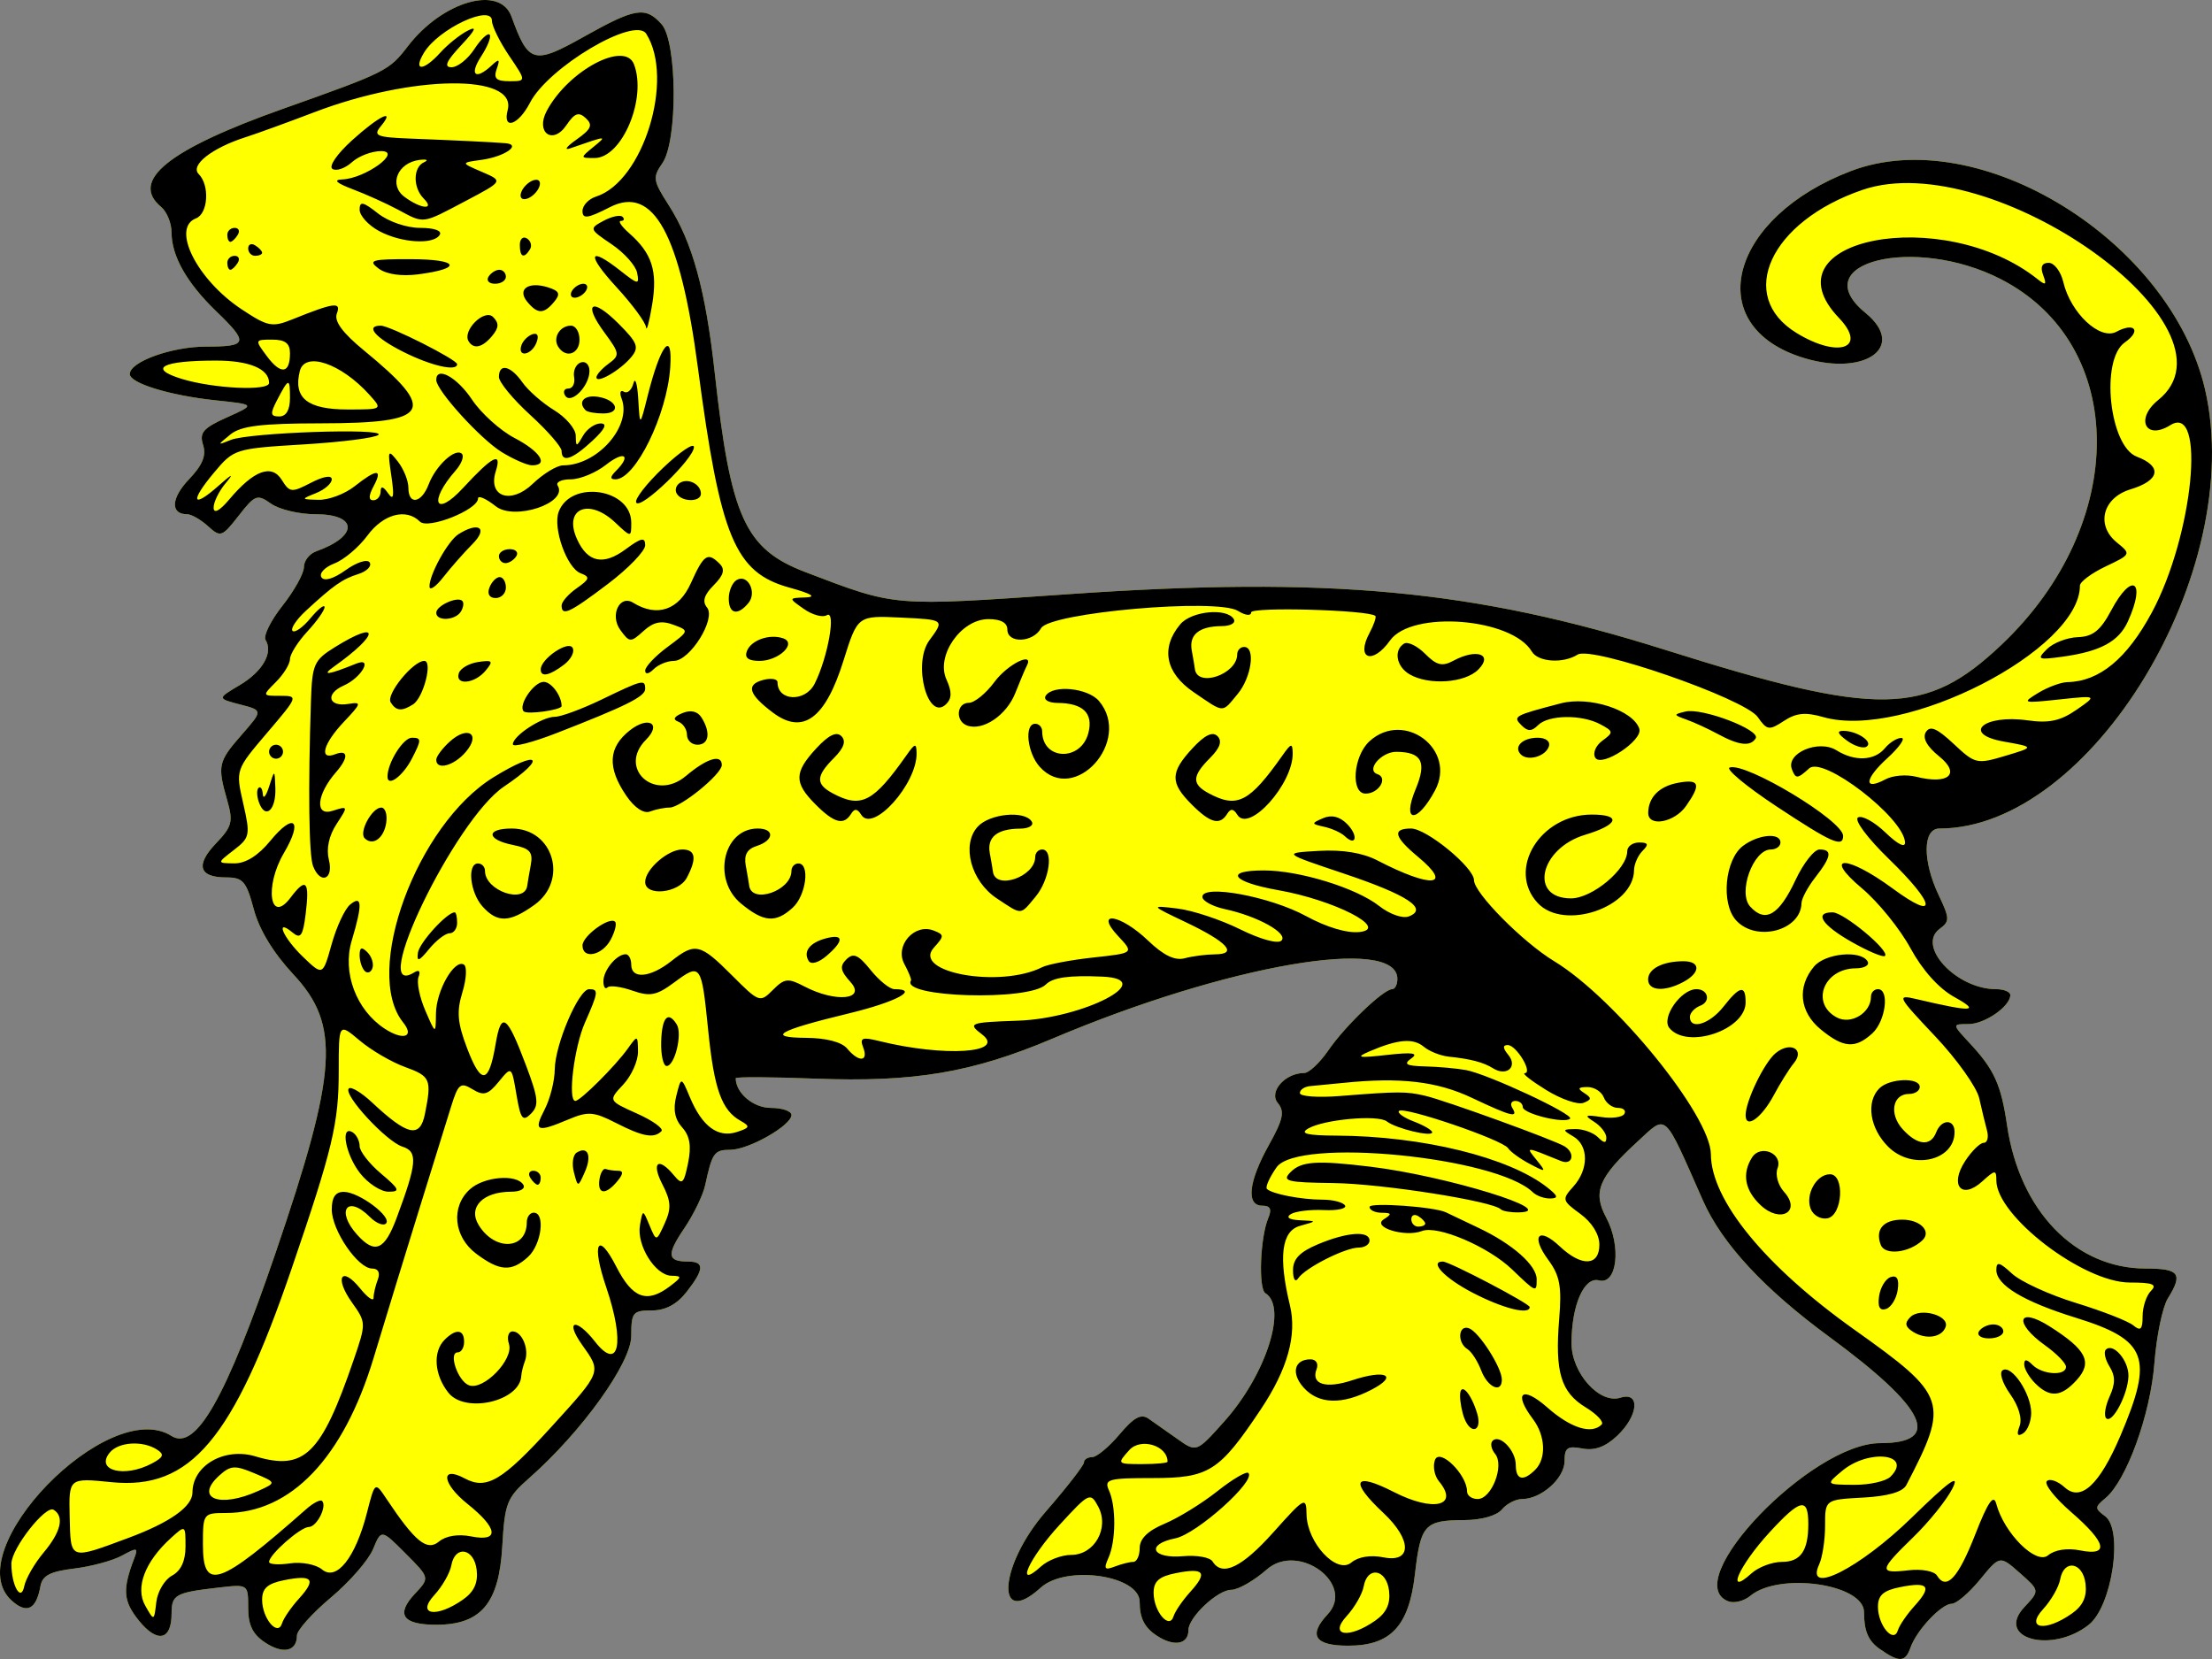
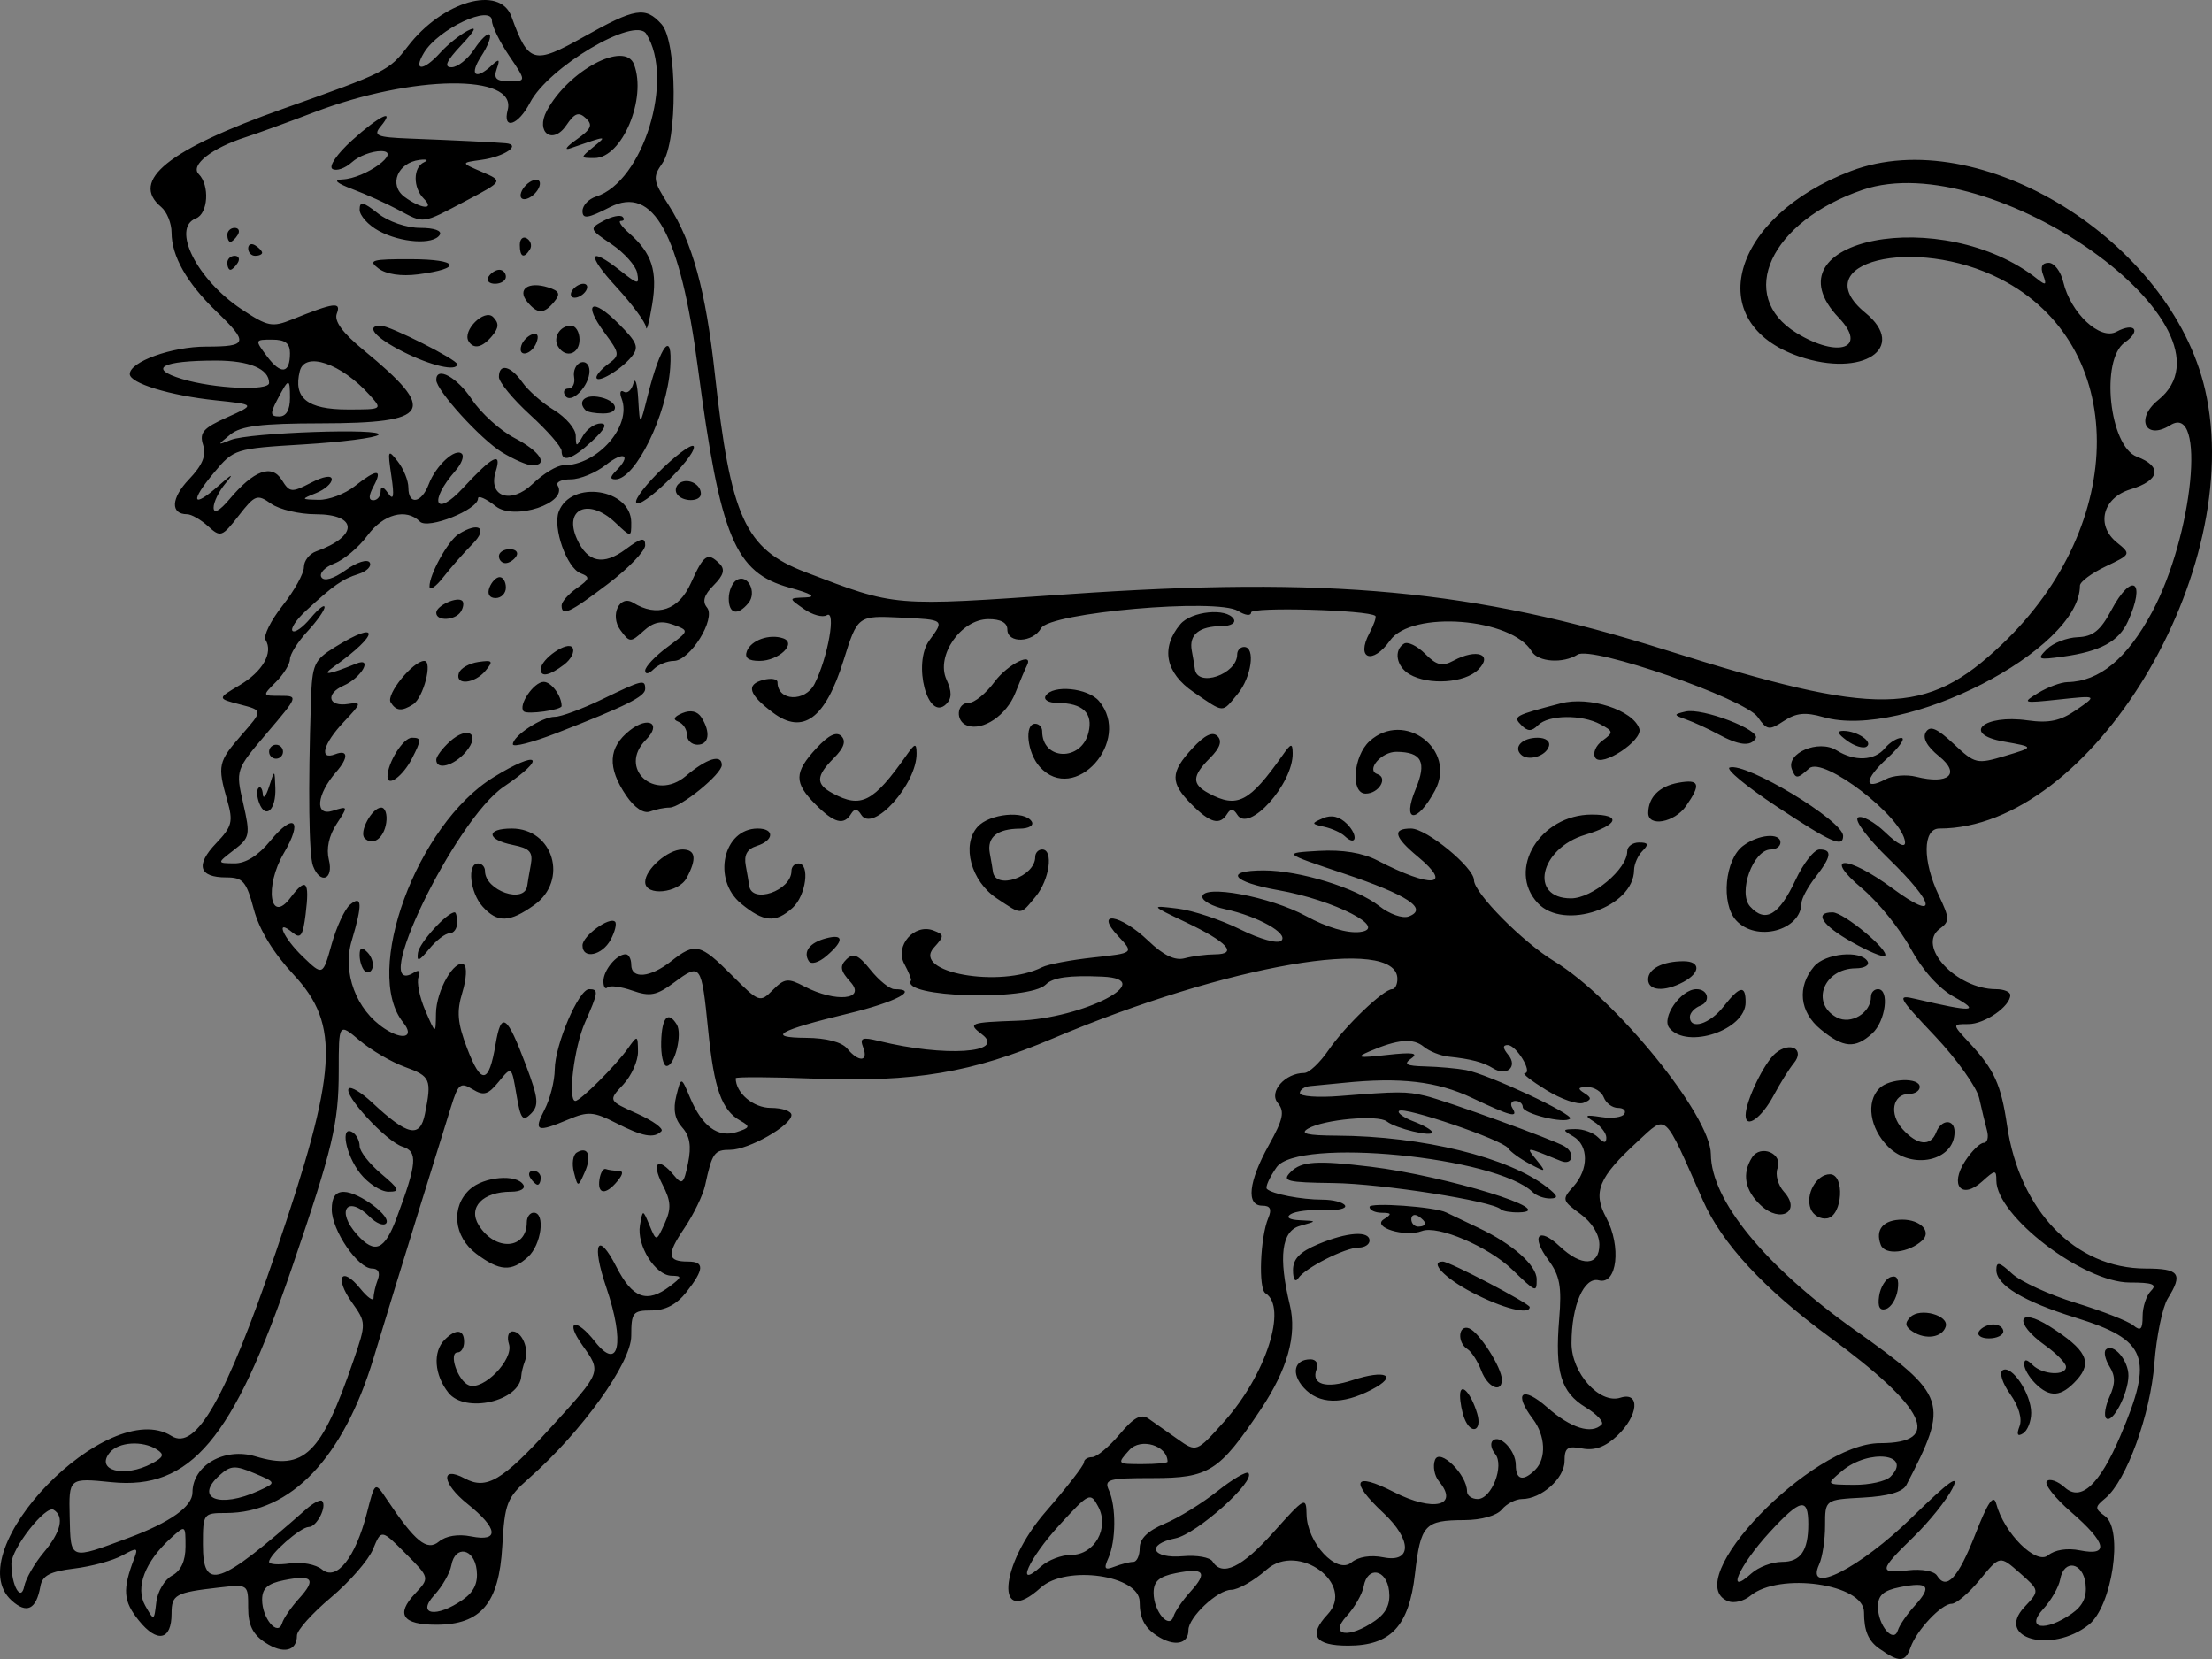
<svg xmlns="http://www.w3.org/2000/svg" xmlns:ns1="http://sodipodi.sourceforge.net/DTD/sodipodi-0.dtd" xmlns:ns2="http://www.inkscape.org/namespaces/inkscape" width="200" height="150" id="svg2" ns1:version="0.32" ns2:version="0.46" version="1.0" ns1:docname="leopard_passant.svg" ns2:output_extension="org.inkscape.output.svg.inkscape">
  <rect width="100%" height="100%" fill="#808080" stroke="none" />
  <defs id="defs4">
    <ns2:perspective ns1:type="inkscape:persp3d" ns2:vp_x="0 : 526.18109 : 1" ns2:vp_y="0 : 1000 : 0" ns2:vp_z="744.09448 : 526.18109 : 1" ns2:persp3d-origin="372.04724 : 350.78739 : 1" id="perspective10" />
    <ns2:perspective id="perspective8826" ns2:persp3d-origin="372.04724 : 350.78739 : 1" ns2:vp_z="744.09448 : 526.18109 : 1" ns2:vp_y="0 : 1000 : 0" ns2:vp_x="0 : 526.18109 : 1" ns1:type="inkscape:persp3d" />
    <ns2:perspective ns1:type="inkscape:persp3d" ns2:vp_x="0 : 526.18109 : 1" ns2:vp_y="0 : 1000 : 0" ns2:vp_z="744.09448 : 526.18109 : 1" ns2:persp3d-origin="372.04724 : 350.78739 : 1" id="perspective2459" />
    <ns2:perspective ns1:type="inkscape:persp3d" ns2:vp_x="0 : 526.18109 : 1" ns2:vp_y="0 : 1000 : 0" ns2:vp_z="744.09448 : 526.18109 : 1" ns2:persp3d-origin="372.04724 : 350.78739 : 1" id="perspective2410" />
    <ns2:perspective id="perspective2425" ns2:persp3d-origin="372.04724 : 350.78739 : 1" ns2:vp_z="744.09448 : 526.18109 : 1" ns2:vp_y="0 : 1000 : 0" ns2:vp_x="0 : 526.18109 : 1" ns1:type="inkscape:persp3d" />
    <ns2:perspective id="perspective3257" ns2:persp3d-origin="372.04724 : 350.78739 : 1" ns2:vp_z="744.09448 : 526.18109 : 1" ns2:vp_y="0 : 1000 : 0" ns2:vp_x="0 : 526.18109 : 1" ns1:type="inkscape:persp3d" />
    <ns2:perspective id="perspective2492" ns2:persp3d-origin="372.04724 : 350.78739 : 1" ns2:vp_z="744.09448 : 526.18109 : 1" ns2:vp_y="0 : 1000 : 0" ns2:vp_x="0 : 526.18109 : 1" ns1:type="inkscape:persp3d" />
    <ns2:perspective id="perspective3181" ns2:persp3d-origin="372.04724 : 350.78739 : 1" ns2:vp_z="744.09448 : 526.18109 : 1" ns2:vp_y="0 : 1000 : 0" ns2:vp_x="0 : 526.18109 : 1" ns1:type="inkscape:persp3d" />
    <ns2:perspective id="perspective3085" ns2:persp3d-origin="372.04724 : 350.78739 : 1" ns2:vp_z="744.09448 : 526.18109 : 1" ns2:vp_y="0 : 1000 : 0" ns2:vp_x="0 : 526.18109 : 1" ns1:type="inkscape:persp3d" />
    <ns2:perspective id="perspective3009" ns2:persp3d-origin="372.04724 : 350.78739 : 1" ns2:vp_z="744.09448 : 526.18109 : 1" ns2:vp_y="0 : 1000 : 0" ns2:vp_x="0 : 526.18109 : 1" ns1:type="inkscape:persp3d" />
  </defs>
  <ns1:namedview id="base" pagecolor="#ffffff" bordercolor="#666666" borderopacity="1.0" gridtolerance="10000" guidetolerance="10" objecttolerance="10" ns2:pageopacity="0.0" ns2:pageshadow="2" ns2:zoom="3.2236842" ns2:cx="100" ns2:cy="114" ns2:document-units="px" ns2:current-layer="layer1" showgrid="false" ns2:window-width="1679" ns2:window-height="963" ns2:window-x="1" ns2:window-y="57" />
  <g ns2:label="Layer 1" ns2:groupmode="layer" id="layer1" transform="translate(-292.049,-311.897)">
    <g id="g2570" transform="translate(242.049,236.897)">
-       <path id="path6445" d="M 219.937,224.077 C 218.92,223.363 218.537,222.456 218.537,220.762 C 218.537,218.212 210.87,217.115 208.253,219.29 C 207.684,219.763 206.79,219.985 206.266,219.783 C 201.721,218.034 213.765,205.484 219.988,205.484 C 225.694,205.484 224.181,202.32 215.389,195.866 C 209.491,191.538 205.698,187.444 203.976,183.551 C 200.365,175.383 200.759,175.74 198.071,178.205 C 194.538,181.446 193.987,182.774 195.22,185.079 C 196.618,187.692 196.214,191.198 194.566,190.766 C 193.226,190.414 192.089,193.025 192.089,196.45 C 192.089,199.145 194.627,201.974 196.507,201.376 C 198.333,200.795 198.146,203.003 196.214,204.822 C 195.15,205.825 194.174,206.18 193.065,205.967 C 191.719,205.709 191.459,205.895 191.459,207.114 C 191.459,208.66 189.353,210.536 187.618,210.536 C 187.044,210.536 186.223,210.962 185.791,211.483 C 185.329,212.041 183.94,212.434 182.408,212.44 C 178.803,212.453 178.448,212.841 177.933,217.328 C 177.394,222.032 175.745,223.797 171.89,223.797 C 168.878,223.797 168.264,222.86 170.037,220.968 C 172.601,218.231 167.391,214.393 164.53,216.912 C 163.385,217.92 161.94,218.745 161.32,218.745 C 160.095,218.745 157.454,221.229 157.454,222.38 C 157.454,223.686 156.155,223.917 154.592,222.89 C 153.48,222.159 153.045,221.302 153.044,219.836 C 153.042,217.426 146.391,216.468 144.099,218.548 C 139.944,222.319 140.318,216.545 144.544,211.686 C 146.449,209.496 148.008,207.488 148.008,207.225 C 148.008,206.962 148.341,206.747 148.749,206.747 C 149.157,206.747 150.269,205.823 151.22,204.695 C 152.525,203.145 153.171,202.797 153.854,203.274 C 154.351,203.621 155.529,204.45 156.471,205.116 C 158.183,206.326 158.183,206.326 160.681,203.537 C 164.467,199.31 166.438,193.182 164.416,191.929 C 163.761,191.522 163.94,186.866 164.678,185.118 C 165.011,184.33 164.855,184.013 164.133,184.013 C 162.648,184.013 162.88,181.848 164.719,178.544 C 166.027,176.196 166.174,175.502 165.53,174.723 C 164.696,173.715 166.197,172.015 167.922,172.015 C 168.351,172.015 169.336,171.091 170.109,169.962 C 171.606,167.777 175.087,164.441 175.873,164.438 C 176.133,164.438 176.346,164.021 176.346,163.512 C 176.346,159.566 160.917,162.234 145.174,168.903 C 137.9,171.984 132.655,172.869 123.695,172.525 C 119.749,172.373 116.521,172.357 116.521,172.489 C 116.521,173.826 118.113,175.172 119.692,175.172 C 120.719,175.172 121.559,175.461 121.559,175.813 C 121.559,176.757 117.693,178.956 116.029,178.959 C 114.579,178.961 114.392,179.224 113.756,182.165 C 113.563,183.059 112.713,184.811 111.868,186.06 C 110.251,188.45 110.323,189.065 112.218,189.065 C 113.715,189.065 113.676,189.771 112.068,191.822 C 111.189,192.942 110.16,193.486 108.919,193.486 C 107.219,193.486 107.075,193.664 107.075,195.783 C 107.075,198.223 102.598,204.459 97.838,208.65 C 95.824,210.423 95.638,210.898 95.414,214.816 C 95.121,219.964 93.488,221.903 89.445,221.903 C 86.4,221.903 85.76,220.976 87.514,219.104 C 88.866,217.661 88.866,217.661 86.671,215.46 C 84.476,213.26 84.476,213.26 83.731,215.063 C 83.322,216.055 81.605,218.027 79.917,219.444 C 78.23,220.861 76.849,222.403 76.849,222.872 C 76.849,224.308 75.611,224.589 73.987,223.521 C 72.849,222.774 72.44,221.94 72.44,220.37 C 72.44,218.234 72.44,218.234 69.764,218.542 C 65.853,218.991 65.513,219.179 65.513,220.898 C 65.513,223.314 64.224,223.591 62.561,221.531 C 61.132,219.76 61.055,218.731 62.143,215.889 C 62.512,214.924 62.395,214.898 61.043,215.643 C 60.212,216.102 58.259,216.632 56.704,216.822 C 54.522,217.088 53.826,217.454 53.652,218.43 C 53.276,220.534 52.419,220.954 51.045,219.706 C 46.139,215.255 59.788,201.208 65.499,204.83 C 67.704,206.229 70.427,201.439 74.935,188.227 C 80.528,171.839 80.794,167.676 76.54,163.116 C 74.715,161.159 73.441,159.066 72.946,157.209 C 72.273,154.684 71.969,154.333 70.458,154.333 C 67.984,154.333 67.65,153.224 69.531,151.254 C 70.985,149.733 71.098,149.299 70.545,147.363 C 69.644,144.215 69.72,143.872 71.851,141.438 C 73.78,139.234 73.78,139.234 71.707,138.695 C 69.633,138.156 69.633,138.156 71.667,136.951 C 73.748,135.719 74.724,134.013 74.011,132.857 C 73.792,132.5 74.482,131.107 75.545,129.761 C 76.608,128.414 77.478,126.847 77.478,126.279 C 77.478,125.71 77.974,125.068 78.58,124.853 C 82.415,123.489 82.383,121.495 78.526,121.495 C 77.065,121.495 75.261,121.068 74.517,120.546 C 73.252,119.657 73.063,119.727 71.581,121.625 C 70.071,123.56 69.942,123.605 68.808,122.575 C 68.154,121.981 67.303,121.495 66.918,121.495 C 65.388,121.495 65.463,120.038 67.08,118.346 C 68.311,117.058 68.667,116.191 68.363,115.229 C 68.01,114.115 68.365,113.706 70.526,112.736 C 73.111,111.576 73.111,111.576 69.47,111.192 C 65.359,110.759 61.735,109.648 61.735,108.82 C 61.735,107.706 65.535,106.339 68.631,106.339 C 72.414,106.339 72.512,106 69.553,103.148 C 66.893,100.584 65.513,98.153 65.513,96.028 C 65.513,95.185 65.088,94.142 64.569,93.71 C 61.716,91.336 65.215,88.518 75.581,84.841 C 84.905,81.534 85.176,81.398 86.869,79.192 C 90.007,75.101 95.199,73.612 96.246,76.501 C 97.782,80.738 98.249,80.869 102.784,78.326 C 107.445,75.712 108.351,75.564 109.812,77.183 C 111.236,78.76 111.29,87.753 109.887,89.76 C 108.996,91.036 109.04,91.331 110.45,93.532 C 112.615,96.912 113.803,101.24 114.628,108.747 C 116.059,121.776 117.367,124.649 122.819,126.727 C 131.084,129.878 130.592,129.837 146.591,128.724 C 170.128,127.087 183.312,128.319 200.59,133.767 C 219.85,139.84 224.139,139.771 230.985,133.278 C 242.493,122.364 242.445,106.151 230.888,100.229 C 223.1,96.239 213.101,98.732 218.656,103.279 C 222.547,106.463 218.41,109.19 212.666,107.227 C 203.81,104.201 206.497,94.602 217.359,90.463 C 228.946,86.048 246.272,96.75 249.378,110.242 C 253.155,126.647 239.063,149.912 225.35,149.912 C 223.84,149.912 223.813,152.835 225.295,155.95 C 226.288,158.039 226.295,158.307 225.382,158.977 C 223.255,160.536 226.891,164.437 230.471,164.437 C 231.181,164.437 231.762,164.677 231.762,164.97 C 231.762,165.992 229.448,167.594 227.973,167.594 C 226.488,167.594 226.488,167.594 228.103,169.331 C 230.312,171.706 230.931,173.068 231.47,176.751 C 232.605,184.49 237.648,189.697 244.01,189.697 C 247.054,189.697 247.398,190.164 246.004,192.403 C 245.526,193.172 244.98,195.805 244.792,198.255 C 244.435,202.901 242.262,208.884 240.358,210.461 C 239.386,211.266 239.384,211.392 240.331,212.086 C 242.004,213.313 240.963,220.244 238.856,221.906 C 235.502,224.552 230.374,223.15 233.031,220.313 C 234.433,218.817 234.433,218.817 232.625,217.222 C 230.817,215.628 230.817,215.628 229.024,217.818 C 228.038,219.023 226.883,220.008 226.458,220.008 C 225.538,220.008 223.294,222.394 222.744,223.955 C 222.265,225.315 221.733,225.339 219.937,224.077 z" style="fill:#ffff00;fill-opacity:1" />
      <path id="path3013" d="M 219.937,224.077 C 218.92,223.363 218.537,222.456 218.537,220.762 C 218.537,218.212 210.87,217.115 208.253,219.29 C 207.684,219.763 206.79,219.985 206.266,219.783 C 201.721,218.034 213.765,205.484 219.988,205.484 C 225.694,205.484 224.181,202.32 215.389,195.866 C 209.491,191.538 205.698,187.444 203.976,183.551 C 200.365,175.383 200.759,175.74 198.071,178.205 C 194.538,181.446 193.987,182.774 195.22,185.079 C 196.618,187.692 196.214,191.198 194.566,190.766 C 193.226,190.414 192.089,193.025 192.089,196.45 C 192.089,199.145 194.627,201.974 196.507,201.376 C 198.333,200.795 198.146,203.003 196.214,204.822 C 195.15,205.825 194.174,206.18 193.065,205.967 C 191.719,205.709 191.459,205.895 191.459,207.114 C 191.459,208.66 189.353,210.536 187.618,210.536 C 187.044,210.536 186.223,210.962 185.791,211.483 C 185.329,212.041 183.94,212.434 182.408,212.44 C 178.803,212.453 178.448,212.841 177.933,217.328 C 177.394,222.032 175.745,223.797 171.89,223.797 C 168.878,223.797 168.264,222.86 170.037,220.968 C 172.601,218.23 167.391,214.393 164.53,216.912 C 163.385,217.92 161.94,218.745 161.32,218.745 C 160.095,218.745 157.454,221.229 157.454,222.38 C 157.454,223.686 156.155,223.917 154.592,222.89 C 153.48,222.159 153.045,221.302 153.044,219.836 C 153.042,217.426 146.391,216.468 144.099,218.548 C 139.944,222.319 140.318,216.545 144.544,211.686 C 146.449,209.496 148.008,207.488 148.008,207.225 C 148.008,206.962 148.341,206.747 148.749,206.747 C 149.157,206.747 150.269,205.823 151.22,204.695 C 152.525,203.145 153.171,202.797 153.854,203.274 C 154.351,203.621 155.529,204.45 156.471,205.116 C 158.183,206.326 158.183,206.326 160.681,203.537 C 164.467,199.31 166.438,193.182 164.416,191.929 C 163.761,191.522 163.94,186.866 164.678,185.118 C 165.011,184.33 164.855,184.013 164.133,184.013 C 162.648,184.013 162.88,181.848 164.719,178.544 C 166.027,176.196 166.174,175.502 165.53,174.723 C 164.696,173.715 166.197,172.015 167.922,172.015 C 168.351,172.015 169.336,171.091 170.109,169.962 C 171.606,167.777 175.087,164.441 175.873,164.438 C 176.133,164.438 176.346,164.021 176.346,163.512 C 176.346,159.566 160.917,162.234 145.174,168.903 C 137.9,171.984 132.655,172.869 123.695,172.525 C 119.749,172.373 116.521,172.357 116.521,172.489 C 116.521,173.826 118.113,175.172 119.692,175.172 C 120.719,175.172 121.559,175.461 121.559,175.813 C 121.559,176.757 117.693,178.956 116.029,178.959 C 114.579,178.961 114.392,179.224 113.756,182.165 C 113.563,183.059 112.713,184.811 111.868,186.06 C 110.251,188.45 110.323,189.065 112.218,189.065 C 113.715,189.065 113.676,189.771 112.068,191.822 C 111.189,192.942 110.16,193.486 108.919,193.486 C 107.219,193.486 107.075,193.664 107.075,195.783 C 107.075,198.223 102.599,204.459 97.838,208.65 C 95.824,210.423 95.638,210.898 95.414,214.816 C 95.121,219.964 93.488,221.903 89.445,221.903 C 86.4,221.903 85.76,220.976 87.514,219.104 C 88.866,217.661 88.866,217.661 86.671,215.46 C 84.476,213.26 84.476,213.26 83.731,215.063 C 83.322,216.055 81.605,218.027 79.917,219.444 C 78.23,220.861 76.849,222.403 76.849,222.872 C 76.849,224.308 75.611,224.589 73.987,223.521 C 72.849,222.774 72.44,221.94 72.44,220.37 C 72.44,218.234 72.44,218.234 69.764,218.542 C 65.853,218.991 65.513,219.179 65.513,220.898 C 65.513,223.314 64.224,223.591 62.561,221.531 C 61.132,219.76 61.055,218.731 62.143,215.889 C 62.512,214.924 62.395,214.898 61.043,215.643 C 60.212,216.102 58.259,216.632 56.704,216.822 C 54.522,217.088 53.826,217.454 53.652,218.43 C 53.276,220.534 52.419,220.954 51.045,219.706 C 46.139,215.255 59.788,201.208 65.499,204.83 C 67.704,206.229 70.427,201.439 74.935,188.227 C 80.528,171.839 80.794,167.676 76.54,163.116 C 74.715,161.159 73.441,159.066 72.946,157.209 C 72.273,154.684 71.969,154.333 70.458,154.333 C 67.984,154.333 67.65,153.224 69.531,151.254 C 70.985,149.733 71.098,149.299 70.545,147.363 C 69.644,144.215 69.72,143.872 71.851,141.438 C 73.78,139.234 73.78,139.234 71.707,138.695 C 69.633,138.156 69.633,138.156 71.667,136.951 C 73.748,135.719 74.724,134.013 74.011,132.857 C 73.792,132.5 74.482,131.107 75.545,129.761 C 76.608,128.414 77.478,126.847 77.478,126.279 C 77.478,125.71 77.974,125.068 78.58,124.853 C 82.415,123.489 82.383,121.495 78.526,121.495 C 77.065,121.495 75.261,121.068 74.517,120.546 C 73.252,119.657 73.063,119.727 71.581,121.625 C 70.071,123.56 69.942,123.605 68.808,122.575 C 68.154,121.981 67.303,121.495 66.918,121.495 C 65.388,121.495 65.463,120.038 67.08,118.346 C 68.311,117.058 68.667,116.191 68.363,115.229 C 68.01,114.115 68.365,113.706 70.526,112.736 C 73.111,111.576 73.111,111.576 69.47,111.192 C 65.359,110.759 61.735,109.648 61.735,108.82 C 61.735,107.706 65.535,106.339 68.631,106.339 C 72.414,106.339 72.512,106 69.553,103.148 C 66.893,100.584 65.513,98.153 65.513,96.028 C 65.513,95.185 65.088,94.142 64.569,93.71 C 61.716,91.336 65.215,88.518 75.581,84.841 C 84.905,81.534 85.176,81.398 86.869,79.192 C 90.007,75.101 95.199,73.612 96.246,76.501 C 97.782,80.738 98.249,80.869 102.784,78.326 C 107.445,75.712 108.351,75.564 109.812,77.183 C 111.236,78.76 111.29,87.753 109.887,89.76 C 108.996,91.036 109.04,91.331 110.45,93.532 C 112.615,96.912 113.803,101.24 114.628,108.747 C 116.059,121.776 117.367,124.649 122.819,126.727 C 131.084,129.878 130.592,129.837 146.591,128.724 C 170.128,127.087 183.312,128.319 200.59,133.767 C 219.85,139.84 224.139,139.771 230.985,133.278 C 242.493,122.364 242.445,106.151 230.888,100.229 C 223.1,96.239 213.101,98.732 218.656,103.279 C 222.547,106.463 218.41,109.19 212.666,107.227 C 203.81,104.201 206.497,94.602 217.359,90.463 C 228.946,86.048 246.272,96.75 249.378,110.242 C 253.155,126.647 239.063,149.912 225.35,149.912 C 223.84,149.912 223.813,152.835 225.295,155.95 C 226.288,158.039 226.295,158.307 225.382,158.977 C 223.255,160.536 226.891,164.437 230.471,164.437 C 231.181,164.437 231.762,164.677 231.762,164.97 C 231.762,165.992 229.448,167.594 227.973,167.594 C 226.488,167.594 226.488,167.594 228.103,169.331 C 230.312,171.706 230.931,173.068 231.47,176.751 C 232.605,184.49 237.648,189.697 244.01,189.697 C 247.054,189.697 247.398,190.164 246.004,192.403 C 245.526,193.172 244.98,195.805 244.792,198.255 C 244.435,202.901 242.262,208.884 240.358,210.461 C 239.386,211.266 239.384,211.392 240.331,212.086 C 242.004,213.313 240.963,220.244 238.856,221.906 C 235.502,224.552 230.374,223.15 233.031,220.313 C 234.433,218.817 234.433,218.817 232.625,217.222 C 230.817,215.628 230.817,215.628 229.024,217.818 C 228.038,219.023 226.883,220.008 226.458,220.008 C 225.538,220.008 223.294,222.394 222.744,223.955 C 222.265,225.315 221.733,225.339 219.937,224.077 z M 223.133,220.169 C 224.719,218.42 224.368,217.986 221.787,218.504 C 220.285,218.805 219.797,219.24 219.797,220.277 C 219.797,221.969 221.224,223.649 221.601,222.4 C 221.736,221.953 222.425,220.949 223.133,220.169 z M 77.036,219.537 C 78.622,217.789 78.271,217.355 75.69,217.873 C 74.188,218.174 73.7,218.609 73.7,219.645 C 73.7,221.338 75.127,223.017 75.504,221.769 C 75.639,221.321 76.328,220.317 77.036,219.537 z M 174.352,221.526 C 175.355,220.821 175.729,220.013 175.594,218.842 C 175.367,216.871 173.639,216.56 173.3,218.43 C 173.174,219.124 172.483,220.332 171.765,221.113 C 170.108,222.916 171.954,223.21 174.352,221.526 z M 157.641,218.906 C 159.227,217.157 158.876,216.723 156.295,217.241 C 154.793,217.542 154.305,217.977 154.305,219.014 C 154.305,220.706 155.732,222.386 156.109,221.137 C 156.244,220.69 156.934,219.686 157.641,218.906 z M 237.325,220.894 C 238.328,220.19 238.702,219.382 238.567,218.211 C 238.34,216.239 236.612,215.929 236.273,217.798 C 236.147,218.493 235.456,219.7 234.738,220.482 C 233.081,222.284 234.927,222.579 237.325,220.894 z M 65.555,217.46 C 66.359,217.028 66.773,216.137 66.773,214.836 C 66.773,212.874 66.767,212.871 65.449,214.068 C 63.103,216.197 62.209,218.549 63.128,220.172 C 63.93,221.587 63.93,221.587 64.134,219.85 C 64.246,218.895 64.886,217.819 65.555,217.46 z M 91.858,219.631 C 92.861,218.927 93.235,218.119 93.1,216.948 C 92.872,214.976 91.145,214.666 90.806,216.535 C 90.68,217.23 89.989,218.437 89.27,219.219 C 87.613,221.021 89.46,221.316 91.858,219.631 z M 53.94,215.381 C 55.512,213.508 55.838,212.121 54.849,211.509 C 54.126,211.06 51.03,215.013 51.03,216.385 C 51.03,218.355 51.898,219.886 52.19,218.43 C 52.328,217.735 53.116,216.363 53.94,215.381 z M 211.12,216.219 C 212.802,216.219 213.499,215.218 213.499,212.8 C 213.499,210.345 212.795,210.498 209.982,213.562 C 207.232,216.557 205.97,219.428 208.354,217.264 C 208.987,216.69 210.232,216.219 211.12,216.219 z M 228.601,213.719 C 229.738,210.812 230.252,210.061 230.49,210.957 C 231.201,213.633 234.102,216.523 235.177,215.627 C 235.785,215.122 236.908,214.947 238.06,215.178 C 240.751,215.717 240.473,214.499 237.272,211.722 C 235.8,210.445 234.806,209.184 235.064,208.92 C 235.321,208.655 236.052,208.91 236.687,209.486 C 238.146,210.811 239.828,209.253 241.716,204.827 C 244.75,197.712 244.157,196.149 237.658,194.136 C 232.979,192.687 230.502,191.196 230.502,189.83 C 230.502,189.035 230.775,189.098 231.919,190.157 C 232.698,190.879 235.298,192.071 237.695,192.806 C 240.093,193.542 242.431,194.456 242.89,194.839 C 243.546,195.385 243.726,195.205 243.726,194.005 C 243.726,193.164 244.066,192.134 244.482,191.717 C 245.07,191.128 244.643,190.96 242.562,190.96 C 238.362,190.96 230.502,184.945 230.502,181.732 C 230.502,180.751 230.394,180.759 229.228,181.816 C 227.361,183.511 226.243,182.179 227.682,179.976 C 228.274,179.071 229.028,178.33 229.358,178.33 C 229.687,178.33 229.823,177.832 229.659,177.225 C 229.494,176.617 229.177,175.302 228.954,174.302 C 228.731,173.303 226.934,170.775 224.96,168.686 C 221.541,165.066 221.46,164.908 223.26,165.331 C 228.371,166.535 229.133,166.493 226.694,165.143 C 225.3,164.371 223.813,162.714 222.738,160.734 C 221.791,158.99 219.821,156.557 218.36,155.328 C 214.717,152.265 216.966,152.27 221.129,155.334 C 225.261,158.376 225.053,156.807 220.773,152.65 C 218.849,150.781 217.626,149.14 217.99,148.914 C 218.347,148.693 219.467,149.306 220.478,150.277 C 221.613,151.368 222.288,151.696 222.245,151.136 C 222.068,148.888 214.838,143.33 213.579,144.473 C 212.518,145.436 212.356,145.444 212.015,144.553 C 211.455,143.09 214.436,141.829 216.056,142.843 C 217.696,143.87 219.482,143.791 220.426,142.65 C 220.858,142.129 221.53,141.711 221.92,141.722 C 222.311,141.732 221.732,142.56 220.635,143.562 C 218.558,145.457 218.479,146.537 220.496,145.455 C 221.136,145.111 222.374,145.01 223.246,145.229 C 226.188,145.97 227.308,144.981 225.332,143.387 C 224.223,142.493 223.802,141.726 224.129,141.194 C 224.509,140.579 225.13,140.842 226.641,142.257 C 228.582,144.076 228.738,144.112 231.307,143.342 C 233.966,142.546 233.966,142.546 231.167,142.048 C 227.319,141.364 229.336,139.57 233.322,140.131 C 235.262,140.404 236.297,140.182 237.744,139.18 C 239.633,137.873 239.633,137.873 236.17,138.244 C 232.87,138.597 232.781,138.569 234.28,137.655 C 235.146,137.128 236.341,136.686 236.935,136.674 C 239.819,136.614 242.309,134.559 244.56,130.379 C 248.301,123.433 249.491,111.4 246.235,113.439 C 243.983,114.849 243.033,112.866 245.143,111.163 C 253.23,104.637 230.071,88.18 218.408,92.165 C 210.053,95.02 206.948,101.751 212.438,105.108 C 216.24,107.433 218.887,106.486 216.264,103.74 C 209.432,96.59 225.695,93.432 234.241,100.25 C 234.973,100.834 235.067,100.761 234.733,99.867 C 234.458,99.132 234.626,98.762 235.233,98.762 C 235.735,98.762 236.329,99.543 236.554,100.498 C 237.211,103.298 239.872,105.793 241.353,104.998 C 243.014,104.107 243.637,104.895 242.114,105.962 C 239.885,107.523 240.713,115.348 243.206,116.292 C 245.532,117.172 245.286,118.443 242.634,119.243 C 240.116,120.003 239.474,122.487 241.393,124.045 C 242.697,125.104 242.69,125.119 240.382,126.217 C 239.104,126.825 238.059,127.605 238.059,127.949 C 238.059,133.777 222.137,141.931 214.85,139.835 C 213.242,139.372 212.403,139.455 211.293,140.184 C 209.955,141.063 209.767,141.035 208.925,139.829 C 207.764,138.167 193.925,133.371 192.642,134.186 C 191.333,135.017 189.067,134.866 188.499,133.908 C 186.691,130.863 177.636,130.158 175.681,132.911 C 174.099,135.139 172.567,134.591 173.819,132.244 C 174.226,131.483 174.465,130.781 174.35,130.685 C 173.705,130.146 163.121,129.851 163.121,130.372 C 163.121,130.711 162.6,130.652 161.937,130.237 C 160.055,129.058 144.918,130.387 144.13,131.8 C 143.395,133.117 141.081,133.204 141.081,131.915 C 141.081,131.3 140.473,130.972 139.349,130.979 C 136.881,130.994 134.598,134.29 135.572,136.432 C 136.074,137.538 136.07,138.14 135.556,138.655 C 133.892,140.324 132.484,134.992 134.033,132.891 C 135.407,131.028 135.407,131.028 131.474,130.84 C 127.542,130.652 127.542,130.652 126.26,134.745 C 124.622,139.976 122.602,141.467 119.896,139.441 C 117.676,137.779 117.413,136.895 119.015,136.475 C 119.721,136.29 120.3,136.385 120.3,136.688 C 120.3,138.41 122.805,138.508 123.657,136.82 C 124.86,134.438 125.627,130.082 124.749,130.626 C 124.381,130.854 123.45,130.598 122.68,130.057 C 121.279,129.073 121.279,129.073 122.836,129.017 C 123.864,128.979 123.37,128.678 121.381,128.13 C 116.445,126.768 115.131,123.613 113.1,108.234 C 111.502,96.139 109.078,91.718 105.148,93.729 C 103.14,94.757 102.667,94.824 102.667,94.081 C 102.667,93.576 103.22,92.987 103.895,92.773 C 108.153,91.417 111.013,82.137 108.43,78.056 C 107.403,76.432 99.576,81.073 97.918,84.289 C 96.861,86.338 95.418,86.803 95.905,84.939 C 96.762,81.649 87.296,81.761 78.423,85.145 C 75.998,86.07 73.201,87.086 72.206,87.404 C 69.157,88.378 67.17,89.94 67.965,90.737 C 68.978,91.753 68.819,94.32 67.717,94.744 C 65.46,95.613 67.801,100.28 71.838,102.96 C 74.21,104.534 74.606,104.613 76.429,103.878 C 80.221,102.348 80.872,102.263 80.455,103.351 C 80.193,104.036 80.968,105.09 82.896,106.675 C 89.612,112.193 88.983,113.262 79.016,113.276 C 73.611,113.284 71.778,113.51 70.829,114.285 C 69.625,115.269 69.625,115.276 70.866,114.777 C 72.523,114.11 84.848,113.684 84.219,114.315 C 83.952,114.583 80.905,114.973 77.449,115.182 C 71.241,115.558 71.144,115.588 69.346,117.739 C 67.148,120.368 67.381,121.029 69.762,118.919 C 71.019,117.806 71.189,117.747 70.389,118.703 C 69.786,119.425 69.302,120.42 69.314,120.914 C 69.329,121.473 69.862,121.188 70.731,120.155 C 72.949,117.522 74.562,116.923 75.477,118.392 C 76.191,119.54 76.367,119.557 78.12,118.648 C 79.248,118.062 79.997,117.941 79.997,118.342 C 79.997,118.709 79.36,119.267 78.58,119.581 C 77.193,120.14 77.198,120.153 78.81,120.192 C 79.716,120.214 81.178,119.664 82.058,118.969 C 84.09,117.367 84.631,117.367 83.776,118.969 C 83.319,119.826 83.311,120.232 83.753,120.232 C 84.112,120.232 84.41,119.877 84.415,119.443 C 84.421,118.908 84.64,118.959 85.092,119.601 C 85.587,120.304 85.662,119.897 85.383,118.022 C 85.033,115.673 85.074,115.582 85.965,116.722 C 86.493,117.396 86.924,118.462 86.924,119.09 C 86.924,120.705 88.11,120.509 88.763,118.785 C 89.406,117.09 91.187,115.456 91.763,116.034 C 91.984,116.255 91.727,116.935 91.193,117.545 C 88.719,120.369 89.345,121.853 91.86,119.127 C 94.545,116.218 95.406,115.78 94.824,117.617 C 94.095,119.921 96.197,120.635 98.159,118.75 C 99.118,117.829 100.36,117.075 100.919,117.075 C 104.028,117.075 107.151,113.513 106.206,111.044 C 105.999,110.504 106.089,110.223 106.405,110.419 C 106.721,110.615 107.11,110.275 107.27,109.663 C 107.429,109.05 107.626,109.686 107.707,111.076 C 107.855,113.602 107.855,113.602 108.567,110.76 C 109.727,106.132 110.836,104.753 110.598,108.234 C 110.305,112.517 107.453,118.338 105.647,118.338 C 105.14,118.338 105.153,118.119 105.69,117.58 C 107.125,116.141 106.441,115.724 104.786,117.029 C 103.874,117.749 102.44,118.338 101.601,118.338 C 100.761,118.338 100.232,118.594 100.425,118.907 C 101.39,120.472 96.509,122.103 94.829,120.777 C 93.945,120.08 93.221,119.761 93.221,120.07 C 93.221,121.09 88.694,122.891 87.966,122.161 C 86.73,120.921 84.66,121.472 83.222,123.422 C 82.441,124.481 81.095,125.617 80.232,125.946 C 79.368,126.276 78.841,126.835 79.059,127.189 C 79.304,127.587 80.144,127.342 81.257,126.547 C 82.26,125.83 83.22,125.526 83.426,125.859 C 83.628,126.187 83.174,126.654 82.416,126.895 C 80.947,127.362 80.172,127.904 77.666,130.217 C 76.797,131.019 76.25,131.841 76.451,132.043 C 76.652,132.244 77.381,131.73 78.071,130.899 C 78.761,130.069 79.335,129.614 79.346,129.89 C 79.358,130.166 78.659,131.157 77.793,132.094 C 76.927,133.03 76.219,134.155 76.219,134.592 C 76.219,135.03 75.652,135.956 74.959,136.651 C 73.7,137.914 73.7,137.914 75.351,137.914 C 76.981,137.914 76.966,137.956 74.15,141.261 C 71.298,144.609 71.298,144.609 71.99,147.64 C 72.644,150.506 72.598,150.736 71.144,151.857 C 69.607,153.042 69.607,153.042 71.181,153.062 C 72.208,153.074 73.341,152.367 74.439,151.027 C 76.59,148.403 77.42,149.153 75.665,152.135 C 73.889,155.154 74.408,158.635 76.266,156.165 C 77.681,154.284 78.008,154.643 77.633,157.667 C 77.391,159.615 77.176,159.919 76.463,159.326 C 74.815,157.954 75.588,159.779 77.388,161.508 C 79.186,163.236 79.186,163.236 79.985,160.375 C 80.424,158.802 81.174,157.19 81.65,156.794 C 82.749,155.879 82.788,156.75 81.797,160.065 C 80.939,162.938 82.205,166.316 84.773,168.003 C 86.456,169.109 87.512,168.763 86.455,167.452 C 82.776,162.891 87.669,149.578 94.598,145.291 C 98.736,142.731 99.553,143.437 95.561,146.124 C 91.133,149.103 83.185,165.566 87.451,162.922 C 87.893,162.648 88.043,162.807 87.841,163.335 C 87.66,163.807 87.936,165.171 88.453,166.367 C 89.394,168.542 89.394,168.542 89.418,166.63 C 89.445,164.559 91.091,161.687 91.946,162.217 C 92.236,162.396 92.173,163.525 91.806,164.724 C 91.273,166.465 91.359,167.483 92.234,169.779 C 93.507,173.123 94.2,173.028 94.807,169.425 C 95.321,166.369 95.829,166.725 97.575,171.367 C 98.682,174.311 98.746,174.955 98.005,175.698 C 97.263,176.442 97.069,176.186 96.696,173.976 C 96.259,171.381 96.259,171.381 95.096,172.803 C 94.123,173.993 93.735,174.104 92.718,173.484 C 91.633,172.822 91.425,172.991 90.783,175.062 C 90.387,176.338 89.092,180.508 87.905,184.329 C 86.719,188.149 84.861,194.207 83.777,197.791 C 81.045,206.822 76.299,211.799 70.419,211.799 C 68.383,211.799 68.347,211.848 68.347,214.641 C 68.347,218.921 69.768,218.436 77.688,211.449 C 78.323,210.889 78.967,210.556 79.12,210.709 C 79.594,211.184 78.64,213.062 77.924,213.062 C 77.176,213.062 74.33,215.563 74.33,216.22 C 74.33,216.447 75.182,216.507 76.225,216.353 C 77.268,216.2 78.568,216.447 79.118,216.905 C 80.427,217.995 82.138,215.84 83.173,211.799 C 83.9,208.957 83.9,208.957 84.94,210.515 C 87.534,214.403 88.61,215.28 89.687,214.384 C 90.317,213.86 91.427,213.681 92.593,213.915 C 95.184,214.434 95.045,213.197 92.263,210.972 C 89.955,209.125 89.783,207.472 92.024,208.675 C 93.991,209.73 95.418,208.883 99.816,204.051 C 104.448,198.962 104.401,199.085 102.624,196.583 C 101.044,194.357 102.078,194.113 103.798,196.306 C 105.969,199.075 106.521,196.417 104.816,191.398 C 103.459,187.406 104.038,186.229 105.729,189.539 C 107.194,192.405 108.493,192.876 110.576,191.295 C 111.668,190.467 111.682,190.366 110.711,190.348 C 109.25,190.321 107.547,187.594 107.862,185.786 C 108.116,184.329 108.116,184.329 108.731,185.801 C 109.345,187.274 109.345,187.274 110.1,185.613 C 110.712,184.265 110.674,183.601 109.893,182.088 C 108.862,180.089 109.519,179.558 110.923,181.255 C 111.683,182.174 111.825,182.053 112.214,180.15 C 112.526,178.622 112.373,177.707 111.677,176.934 C 111.009,176.193 110.843,175.303 111.147,174.093 C 111.589,172.331 111.589,172.331 112.384,174.225 C 113.48,176.835 114.906,177.897 116.594,177.359 C 117.816,176.97 117.859,176.845 116.947,176.333 C 115.247,175.379 114.566,173.467 114.031,168.15 C 113.427,162.138 113.362,162.046 110.956,163.83 C 109.362,165.011 108.776,165.126 107.181,164.568 C 106.143,164.205 105.128,164.075 104.925,164.278 C 104.722,164.481 104.557,164.231 104.557,163.721 C 104.557,162.725 105.749,161.279 106.572,161.279 C 106.849,161.279 107.075,161.706 107.075,162.227 C 107.075,163.555 108.788,163.405 110.682,161.911 C 112.853,160.199 113.302,160.303 116.189,163.194 C 118.64,165.648 118.715,165.675 119.878,164.509 C 120.935,163.449 121.247,163.414 122.729,164.19 C 125.55,165.666 128.349,165.398 126.898,163.79 C 125.977,162.77 125.904,162.357 126.533,161.738 C 127.158,161.124 127.609,161.323 128.714,162.7 C 129.481,163.655 130.451,164.437 130.871,164.437 C 133.188,164.437 131,165.6 126.754,166.626 C 120.33,168.179 119.223,168.814 122.899,168.838 C 124.701,168.85 126.112,169.219 126.597,169.805 C 127.644,171.069 128.546,171.011 128.048,169.711 C 127.714,168.836 127.942,168.743 129.485,169.125 C 135.389,170.586 141.021,170.22 138.784,168.521 C 137.461,167.516 137.664,167.439 142.025,167.287 C 147.994,167.08 154.807,163.53 149.675,163.303 C 146.665,163.169 145.201,163.373 144.561,164.014 C 143.04,165.54 131.332,165.188 132.371,163.647 C 132.43,163.561 132.155,162.886 131.762,162.148 C 130.884,160.505 132.672,158.465 134.405,159.132 C 135.391,159.511 135.393,159.624 134.434,160.686 C 132.407,162.932 140.42,164.375 144.229,162.45 C 144.749,162.188 146.83,161.793 148.855,161.573 C 152.536,161.173 152.536,161.173 151.107,159.648 C 148.885,157.276 151.293,157.638 153.815,160.055 C 155.199,161.382 156.234,161.88 157.115,161.642 C 157.821,161.452 159.053,161.293 159.852,161.288 C 161.974,161.275 160.98,160.176 157.235,158.393 C 153.99,156.848 153.99,156.848 156.474,157.149 C 157.84,157.315 160.386,158.16 162.133,159.027 C 163.958,159.932 165.543,160.366 165.861,160.047 C 166.511,159.395 163.726,157.841 160.76,157.201 C 159.634,156.957 158.713,156.457 158.713,156.089 C 158.713,154.924 164.855,156.064 168.091,157.83 C 169.956,158.848 171.828,159.402 172.949,159.267 C 175.636,158.943 170.643,156.381 165.584,155.487 C 161.39,154.746 160.619,153.701 164.266,153.701 C 167.49,153.701 172.636,155.288 174.703,156.918 C 175.642,157.658 176.822,158.074 177.38,157.859 C 179.171,157.17 177.272,155.918 171.486,153.978 C 165.955,152.123 165.955,152.123 169.231,151.933 C 171.386,151.808 173.204,152.105 174.547,152.801 C 179.447,155.342 181.445,155.16 178.208,152.468 C 176.038,150.663 175.854,149.912 177.583,149.912 C 178.983,149.912 183.273,153.435 183.273,154.584 C 183.273,155.729 187.68,160.184 190.514,161.903 C 196.051,165.262 204.671,175.875 204.689,179.354 C 204.711,183.518 209.586,189.481 217.664,195.224 C 226.086,201.21 226.271,201.764 222.363,209.273 C 222.038,209.898 220.703,210.283 218.442,210.406 C 215.014,210.591 215.014,210.591 215.017,212.932 C 215.019,214.219 214.777,215.801 214.48,216.448 C 213.158,219.328 218.146,216.804 222.854,212.212 C 226.27,208.88 227.234,208.191 226.527,209.589 C 226,210.631 224.411,212.606 222.997,213.979 C 219.878,217.009 219.835,217.298 222.556,216.979 C 223.744,216.84 224.884,217.051 225.133,217.455 C 225.985,218.837 227.046,217.694 228.601,213.719 z M 232.601,203.951 C 232.859,203.278 232.526,202.14 231.752,201.05 C 231.038,200.045 230.742,199.095 231.077,198.887 C 231.892,198.382 233.651,201.019 233.651,202.745 C 233.651,203.516 233.319,204.352 232.914,204.603 C 232.411,204.915 232.312,204.708 232.601,203.951 z M 240.43,203.231 C 240.211,203.011 240.352,202.129 240.742,201.269 C 241.27,200.108 241.269,199.412 240.737,198.559 C 240.344,197.927 240.192,197.24 240.399,197.032 C 241.058,196.372 242.468,198.007 242.445,199.404 C 242.417,201.047 240.978,203.78 240.43,203.231 z M 90.545,200.927 C 89.267,199.323 89.115,197.224 90.199,196.138 C 91.227,195.106 91.962,195.185 91.962,196.327 C 91.962,196.848 91.705,197.275 91.391,197.275 C 90.515,197.275 91.389,199.862 92.396,200.25 C 93.706,200.754 96.461,197.924 96.019,196.527 C 95.818,195.894 95.965,195.38 96.347,195.38 C 97.2,195.38 97.871,196.995 97.462,198.064 C 97.296,198.498 97.147,199.102 97.132,199.406 C 97.015,201.696 92.068,202.838 90.545,200.927 z M 234.011,200.071 C 233.466,199.525 233.021,198.758 233.021,198.366 C 233.021,197.862 233.242,197.875 233.777,198.411 C 234.669,199.306 236.799,199.426 236.799,198.581 C 236.799,198.257 235.949,197.385 234.91,196.643 C 232.033,194.589 232.414,193.082 235.34,194.939 C 238.648,197.038 239.218,198.167 237.777,199.764 C 236.372,201.32 235.34,201.405 234.011,200.071 z M 222.951,195.406 C 222.247,194.953 222.192,194.62 222.73,194.081 C 223.609,193.199 226.261,193.93 225.919,194.96 C 225.595,195.936 224.119,196.157 222.951,195.406 z M 228.928,195.38 C 229.142,195.033 229.725,194.749 230.224,194.749 C 230.724,194.749 231.132,195.033 231.132,195.38 C 231.132,195.727 230.548,196.012 229.835,196.012 C 229.122,196.012 228.714,195.727 228.928,195.38 z M 219.901,192.185 C 220.017,191.392 220.49,190.618 220.952,190.465 C 221.523,190.276 221.724,190.65 221.582,191.629 C 221.466,192.422 220.993,193.196 220.531,193.349 C 219.96,193.537 219.758,193.164 219.901,192.185 z M 93.064,188.361 C 91.015,186.828 90.745,184.111 92.484,182.532 C 93.754,181.38 96.704,181.127 97.315,182.119 C 97.532,182.472 97.046,182.75 96.213,182.75 C 93.646,182.75 92.283,184.166 93.291,185.784 C 94.772,188.163 97.63,187.985 97.63,185.515 C 97.63,185.036 97.913,184.645 98.259,184.645 C 99.331,184.645 98.953,187.549 97.737,188.651 C 96.239,190.011 95.182,189.945 93.064,188.361 z M 220.053,187.56 C 219.52,186.169 220.281,185.276 222.001,185.276 C 223.638,185.276 224.669,186.35 223.804,187.155 C 222.584,188.289 220.421,188.523 220.053,187.56 z M 209.198,183.977 C 207.758,182.632 207.482,181.124 208.408,179.659 C 209.183,178.43 211.229,179.297 210.716,180.637 C 210.498,181.205 210.76,182.156 211.296,182.751 C 212.909,184.538 210.995,185.656 209.198,183.977 z M 213.712,184.29 C 213.216,182.994 214.236,181.171 215.457,181.171 C 216.817,181.171 216.605,184.891 215.229,185.156 C 214.622,185.274 213.94,184.884 213.712,184.29 z M 104.2,181.645 C 104.289,181.037 104.547,180.611 104.774,180.698 C 105.001,180.785 105.504,180.856 105.893,180.856 C 106.381,180.856 106.358,181.148 105.816,181.803 C 104.763,183.075 104.002,183 104.2,181.645 z M 97.944,181.487 C 97.73,181.14 97.855,180.856 98.222,180.856 C 98.589,180.856 98.889,181.14 98.889,181.487 C 98.889,181.834 98.764,182.119 98.611,182.119 C 98.459,182.119 98.158,181.834 97.944,181.487 z M 101.889,180.985 C 101.689,180.22 101.802,179.423 102.139,179.214 C 103.155,178.584 103.534,179.493 102.873,180.978 C 102.251,182.375 102.251,182.375 101.889,180.985 z M 220.713,178.674 C 219.054,177.01 218.697,174.633 219.923,173.404 C 220.836,172.488 223.575,172.393 223.575,173.278 C 223.575,173.625 223.141,173.909 222.611,173.909 C 221.116,173.909 220.781,175.715 222.022,177.09 C 223.356,178.569 224.564,178.685 225.062,177.382 C 225.525,176.173 226.724,176.147 226.724,177.347 C 226.724,179.974 222.859,180.827 220.713,178.674 z M 105.69,176.532 C 103.68,175.504 103.169,175.467 101.391,176.216 C 98.529,177.423 98.216,177.294 99.237,175.33 C 99.734,174.375 100.149,172.741 100.158,171.699 C 100.179,169.45 102.325,164.437 103.266,164.437 C 104.141,164.437 104.109,164.697 102.89,167.457 C 101.906,169.683 101.31,174.542 102.021,174.54 C 102.474,174.539 105.664,171.357 106.767,169.805 C 107.644,168.571 107.666,168.578 107.685,170.08 C 107.696,170.926 107.094,172.269 106.348,173.066 C 104.991,174.515 104.991,174.515 107.605,175.688 C 109.042,176.334 110.031,177.05 109.801,177.28 C 109.128,177.956 108.115,177.772 105.69,176.532 z M 207.832,175.836 C 207.832,174.556 209.508,171.082 210.541,170.224 C 211.866,169.121 213.229,169.872 212.188,171.131 C 211.779,171.625 210.96,172.934 210.369,174.041 C 209.272,176.09 207.832,177.11 207.832,175.836 z M 109.782,169.173 C 109.844,166.974 110.407,166.358 111.191,167.63 C 111.716,168.483 111.008,171.383 110.274,171.383 C 109.969,171.383 109.747,170.389 109.782,169.173 z M 214.611,168.065 C 212.705,166.495 212.469,164.225 214.022,162.384 C 215.028,161.192 218.217,160.88 218.852,161.911 C 219.068,162.261 218.595,162.547 217.787,162.552 C 214.89,162.571 213.679,165.707 216.072,166.992 C 217.357,167.681 219.167,166.582 219.167,165.113 C 219.167,164.741 219.45,164.437 219.797,164.437 C 220.868,164.437 220.49,167.341 219.275,168.444 C 217.733,169.843 216.666,169.757 214.611,168.065 z M 200.94,167.952 C 200.175,167.028 201.978,164.437 203.387,164.437 C 204.442,164.437 204.704,165.557 203.735,165.93 C 203.218,166.129 202.794,166.585 202.794,166.943 C 202.794,168.152 204.583,167.605 205.83,166.016 C 207.311,164.128 207.832,164.027 207.832,165.627 C 207.832,168.123 202.555,169.904 200.94,167.952 z M 199.016,163.557 C 199.016,162.592 200.339,161.911 202.216,161.911 C 203.774,161.911 203.769,162.944 202.206,163.783 C 200.496,164.701 199.016,164.596 199.016,163.557 z M 82.975,162.792 C 82.723,162.539 82.516,161.896 82.516,161.364 C 82.516,160.653 82.702,160.582 83.217,161.098 C 83.602,161.484 83.809,162.127 83.676,162.527 C 83.543,162.926 83.228,163.046 82.975,162.792 z M 123.118,161.886 C 122.592,161.031 123.213,160.225 124.698,159.836 C 126.308,159.414 126.321,160.064 124.73,161.43 C 124.017,162.042 123.333,162.235 123.118,161.886 z M 87.786,161.146 C 87.912,160.237 90.412,157.49 91.114,157.49 C 91.234,157.49 91.332,157.917 91.332,158.438 C 91.332,158.959 91.023,159.385 90.646,159.385 C 90.269,159.385 89.437,160.024 88.798,160.806 C 87.883,161.926 87.668,161.998 87.786,161.146 z M 217.435,160.176 C 214.728,158.641 213.982,157.49 215.694,157.49 C 216.712,157.49 220.938,161.012 220.426,161.434 C 220.253,161.577 218.907,161.01 217.435,160.176 z M 102.667,160.484 C 102.667,159.622 105.115,157.84 105.613,158.34 C 105.781,158.508 105.602,159.238 105.215,159.962 C 104.449,161.398 102.667,161.763 102.667,160.484 z M 206.961,158.204 C 205.586,156.68 205.956,152.725 207.591,151.485 C 208.967,150.44 210.981,150.256 210.981,151.175 C 210.981,151.523 210.591,151.807 210.115,151.807 C 208.518,151.807 207.104,155.703 208.242,156.965 C 209.611,158.481 210.849,157.758 212.344,154.568 C 213.056,153.049 214.032,151.807 214.513,151.807 C 215.694,151.807 215.596,152.453 214.129,154.333 C 213.452,155.201 212.891,156.247 212.884,156.656 C 212.837,159.15 208.773,160.212 206.961,158.204 z M 93.634,156.967 C 92.494,155.704 92.215,153.07 93.221,153.07 C 93.568,153.07 93.851,153.374 93.851,153.747 C 93.851,155.546 97.477,156.786 97.676,155.055 C 97.702,154.831 97.843,154.002 97.99,153.212 C 98.208,152.034 97.916,151.707 96.369,151.396 C 93.973,150.916 93.908,149.912 96.272,149.912 C 100.037,149.912 101.419,154.602 98.309,156.823 C 96.067,158.424 94.979,158.458 93.634,156.967 z M 117.003,156.698 C 114.364,154.525 115.387,149.912 118.508,149.912 C 120.054,149.912 119.994,150.987 118.421,151.488 C 117.55,151.765 117.249,152.305 117.429,153.267 C 117.571,154.027 117.708,154.831 117.734,155.055 C 117.934,156.786 121.559,155.546 121.559,153.747 C 121.559,153.374 121.843,153.07 122.189,153.07 C 123.26,153.07 122.882,155.974 121.667,157.077 C 120.125,158.476 119.058,158.39 117.003,156.698 z M 189.036,156.65 C 186.215,153.631 189.255,148.65 193.918,148.65 C 196.646,148.65 196.346,149.569 193.32,150.478 C 189.216,151.711 188.213,156.227 192.043,156.227 C 193.971,156.227 197.127,153.585 197.127,151.971 C 197.127,151.534 197.608,151.175 198.197,151.175 C 199.03,151.175 199.1,151.344 198.512,151.933 C 198.096,152.35 197.751,153.132 197.745,153.67 C 197.708,157.04 191.413,159.194 189.036,156.65 z M 140.136,156.235 C 137.791,154.686 136.907,151.402 138.391,149.755 C 139.467,148.561 142.651,148.253 143.285,149.281 C 143.501,149.632 143.027,149.917 142.22,149.922 C 140.157,149.936 139.225,150.694 139.493,152.138 C 139.621,152.824 139.747,153.568 139.773,153.792 C 139.978,155.522 143.6,154.284 143.6,152.484 C 143.6,152.111 143.883,151.807 144.229,151.807 C 145.278,151.807 144.895,154.555 143.635,156.07 C 142.214,157.778 142.456,157.767 140.136,156.235 z M 108.335,154.747 C 108.335,153.604 110.386,151.807 111.691,151.807 C 112.898,151.807 113.025,152.624 112.091,154.374 C 111.347,155.768 108.335,156.067 108.335,154.747 z M 78.303,153.299 C 77.927,152.318 77.852,146.346 78.114,138.4 C 78.225,135.049 78.386,134.687 80.292,133.506 C 84.397,130.962 84.331,132.335 80.208,135.261 C 78.995,136.121 79.663,136.035 82.208,135.002 C 83.765,134.371 82.684,136.278 81.087,136.98 C 79.374,137.734 79.682,138.945 81.511,138.645 C 82.721,138.447 82.687,138.582 81.099,140.259 C 79.215,142.248 78.807,143.774 80.312,143.194 C 81.494,142.74 81.529,143.502 80.387,144.811 C 78.621,146.834 78.436,148.831 80.062,148.313 C 81.493,147.858 81.497,147.872 80.426,149.511 C 79.735,150.568 79.486,151.743 79.738,152.751 C 80.183,154.531 78.954,155.001 78.303,153.299 z M 82.971,150.79 C 82.43,150.247 83.636,148.018 84.471,148.018 C 84.829,148.018 85.032,148.635 84.921,149.389 C 84.715,150.796 83.702,151.523 82.971,150.79 z M 171.581,150.595 C 171.257,150.287 170.426,149.909 169.733,149.756 C 168.548,149.493 168.542,149.447 169.625,148.977 C 170.385,148.646 171.12,148.822 171.791,149.495 C 172.836,150.543 172.634,151.598 171.581,150.595 z M 210.617,147.905 C 207.897,146.107 205.995,144.527 206.39,144.395 C 207.858,143.905 216.648,149.201 216.648,150.576 C 216.648,151.667 215.613,151.208 210.617,147.905 z M 123.735,147.731 C 121.778,145.769 121.792,144.843 123.808,142.661 C 124.918,141.461 125.631,141.114 126.075,141.559 C 126.519,142.004 126.307,142.626 125.401,143.534 C 123.76,145.18 123.737,145.896 125.296,146.733 C 127.864,148.111 128.963,147.542 131.964,143.282 C 132.732,142.192 132.857,142.166 132.874,143.094 C 132.926,145.876 128.904,150.349 127.866,148.664 C 127.523,148.109 127.26,148.085 126.953,148.582 C 126.292,149.655 125.425,149.426 123.735,147.731 z M 157.74,147.731 C 155.784,145.769 155.797,144.843 157.814,142.661 C 158.923,141.461 159.637,141.114 160.081,141.559 C 160.524,142.004 160.312,142.626 159.406,143.534 C 157.765,145.18 157.742,145.896 159.301,146.733 C 161.869,148.111 162.968,147.542 165.97,143.282 C 166.738,142.192 166.862,142.166 166.88,143.094 C 166.931,145.876 162.909,150.349 161.871,148.664 C 161.528,148.109 161.265,148.085 160.959,148.582 C 160.297,149.655 159.43,149.426 157.74,147.731 z M 199.025,148.492 C 199.043,147.073 200.031,146.084 201.743,145.773 C 203.67,145.423 203.828,145.896 202.444,147.877 C 201.397,149.376 199.009,149.805 199.025,148.492 z M 73.436,147.608 C 73.219,147.04 73.189,146.425 73.37,146.244 C 73.552,146.062 73.728,146.316 73.763,146.808 C 73.797,147.3 74.052,146.992 74.33,146.124 C 74.834,144.545 74.834,144.545 74.897,146.244 C 74.97,148.222 74.013,149.116 73.436,147.608 z M 106.632,146.953 C 104.89,144.407 104.986,142.584 106.943,141.04 C 108.631,139.709 109.865,140.422 108.406,141.885 C 105.828,144.47 109.204,147.535 112.015,145.162 C 113.914,143.56 115.262,143.149 115.262,144.173 C 115.262,144.994 111.55,148.018 110.542,148.018 C 110.078,148.018 109.281,148.178 108.773,148.374 C 108.207,148.592 107.376,148.04 106.632,146.953 z M 177.999,146.348 C 179.02,143.896 178.558,142.997 176.265,142.976 C 174.895,142.963 173.467,144.635 174.542,144.994 C 175.531,145.325 174.665,146.755 173.475,146.755 C 172.097,146.755 172.35,143.359 173.828,142.017 C 176.964,139.171 181.738,142.766 179.746,146.474 C 178.114,149.513 176.722,149.412 177.999,146.348 z M 85.035,145.217 C 85.035,143.967 86.455,141.703 87.24,141.703 C 88.121,141.703 88.121,141.886 87.239,143.598 C 86.424,145.179 85.035,146.199 85.035,145.217 z M 144.012,144.337 C 142.872,143.074 142.593,140.44 143.6,140.44 C 143.946,140.44 144.229,140.745 144.229,141.117 C 144.229,143.765 147.756,143.877 148.413,141.25 C 148.858,139.475 147.916,138.571 145.609,138.555 C 144.802,138.55 144.328,138.265 144.544,137.914 C 145.18,136.883 148.369,137.196 149.372,138.388 C 152.399,141.987 147.15,147.814 144.012,144.337 z M 89.443,143.695 C 89.443,143.402 89.992,142.664 90.663,142.055 C 92.296,140.573 93.508,141.353 92.112,142.988 C 91.037,144.247 89.443,144.67 89.443,143.695 z M 194.241,143.513 C 193.989,143.105 194.274,142.416 194.878,141.973 C 195.903,141.222 195.892,141.129 194.701,140.49 C 193.011,139.583 190.006,139.624 189.066,140.566 C 188.49,141.144 188.136,141.149 187.575,140.587 C 186.759,139.769 186.876,139.703 191.128,138.592 C 193.702,137.919 197.659,139.202 198.221,140.891 C 198.57,141.94 194.802,144.423 194.241,143.513 z M 74.33,142.966 C 74.33,142.619 74.613,142.335 74.959,142.335 C 75.306,142.335 75.589,142.619 75.589,142.966 C 75.589,143.313 75.306,143.598 74.959,143.598 C 74.613,143.598 74.33,143.313 74.33,142.966 z M 187.51,143.216 C 186.824,142.528 187.653,141.703 189.03,141.703 C 189.77,141.703 190.195,142.034 190.042,142.492 C 189.743,143.394 188.143,143.851 187.51,143.216 z M 96.37,142.297 C 96.37,141.533 99.005,139.809 100.171,139.809 C 100.722,139.809 102.641,139.098 104.436,138.23 C 108.114,136.451 108.335,136.397 108.335,137.293 C 108.335,137.977 106.598,138.841 100.306,141.289 C 98.141,142.13 96.37,142.584 96.37,142.297 z M 216.993,141.963 C 216.135,141.333 216.044,141.074 216.685,141.081 C 217.954,141.095 219.415,142.107 218.755,142.515 C 218.454,142.702 217.662,142.453 216.993,141.963 z M 112.113,141.44 C 112.113,140.948 111.759,140.413 111.326,140.25 C 110.805,140.055 110.933,139.793 111.705,139.474 C 112.455,139.164 113.068,139.307 113.427,139.874 C 114.276,141.22 114.109,142.335 113.058,142.335 C 112.538,142.335 112.113,141.932 112.113,141.44 z M 205.313,141.364 C 204.447,140.894 203.172,140.308 202.479,140.061 C 201.293,139.639 201.288,139.597 202.39,139.336 C 203.903,138.977 209.21,141 208.743,141.757 C 208.271,142.523 207.227,142.404 205.313,141.364 z M 137.46,140.607 C 136.36,140.226 136.472,138.546 137.598,138.546 C 138.108,138.546 139.153,137.693 139.921,136.651 C 141.11,135.038 143.561,133.839 142.824,135.23 C 142.686,135.491 142.223,136.588 141.796,137.669 C 141.005,139.667 138.888,141.102 137.46,140.607 z M 97.352,139.319 C 96.819,138.785 98.264,136.651 99.159,136.651 C 99.848,136.651 100.778,137.908 100.778,138.839 C 100.778,139.194 97.662,139.63 97.352,139.319 z M 85.321,138.499 C 84.883,137.788 87.346,134.757 88.362,134.757 C 89.146,134.757 88.286,138.088 87.347,138.687 C 86.326,139.339 85.809,139.291 85.321,138.499 z M 157.923,137.581 C 155.367,135.84 154.924,133.577 156.719,131.441 C 157.722,130.249 160.911,129.936 161.547,130.968 C 161.763,131.318 161.289,131.603 160.482,131.609 C 158.419,131.623 157.487,132.38 157.755,133.825 C 157.883,134.511 158.009,135.255 158.035,135.478 C 158.24,137.208 161.862,135.97 161.862,134.17 C 161.862,133.798 162.145,133.494 162.492,133.494 C 163.54,133.494 163.157,136.242 161.897,137.756 C 160.453,139.493 160.747,139.506 157.923,137.581 z M 91.487,135.862 C 91.629,135.428 92.418,134.974 93.241,134.854 C 94.546,134.663 94.63,134.763 93.901,135.643 C 92.915,136.835 91.113,136.998 91.487,135.862 z M 177.448,135.969 C 176.248,135.269 175.985,133.792 176.952,133.192 C 177.286,132.985 178.143,133.401 178.856,134.117 C 179.903,135.167 180.399,135.285 181.431,134.731 C 183.523,133.609 185.035,134.162 183.655,135.546 C 182.446,136.758 179.18,136.981 177.448,135.969 z M 98.889,135.528 C 98.889,134.579 101.352,132.893 101.764,133.561 C 101.984,133.917 101.639,134.607 100.999,135.094 C 99.685,136.092 98.889,136.256 98.889,135.528 z M 108.335,135.633 C 108.335,135.282 109.236,134.326 110.337,133.51 C 112.338,132.026 112.338,132.026 110.874,131.483 C 109.797,131.084 109.086,131.234 108.186,132.05 C 107.016,133.112 106.923,133.108 106.085,131.958 C 105.119,130.634 106.019,128.734 107.25,129.497 C 109.402,130.831 111.369,130.165 112.463,127.732 C 113.638,125.119 113.984,124.887 115.073,125.979 C 115.577,126.484 115.428,127.012 114.527,127.916 C 113.658,128.787 113.478,129.387 113.923,129.924 C 114.763,130.939 112.389,134.757 110.918,134.757 C 110.329,134.757 109.506,135.098 109.091,135.514 C 108.659,135.947 108.335,135.998 108.335,135.633 z M 117.529,133.872 C 117.908,132.881 119.562,132.294 120.798,132.711 C 122.094,133.147 120.418,134.757 118.668,134.757 C 117.66,134.757 117.298,134.476 117.529,133.872 z M 235.07,133.695 C 235.629,133.134 236.884,132.646 237.859,132.611 C 239.233,132.561 239.916,132.014 240.892,130.18 C 242.775,126.644 244.068,127.507 242.397,131.184 C 241.572,133.001 239.921,133.897 236.528,134.369 C 234.25,134.687 234.134,134.633 235.07,133.695 z M 89.443,130.404 C 89.443,129.764 91.361,128.892 91.8,129.332 C 91.959,129.491 91.901,129.924 91.673,130.294 C 91.171,131.109 89.443,131.194 89.443,130.404 z M 100.778,129.741 C 100.778,129.413 101.394,128.712 102.146,128.184 C 103.329,127.353 103.376,127.169 102.492,126.829 C 101.245,126.35 99.961,122.72 100.52,121.258 C 101.63,118.358 107.075,119.184 107.075,122.253 C 107.075,123.61 107.075,123.61 105.618,122.237 C 103.225,119.982 100.92,120.993 102.172,123.748 C 103.132,125.863 104.551,126.158 106.569,124.661 C 107.976,123.618 108.335,123.544 108.335,124.298 C 108.335,124.818 106.821,126.389 104.972,127.79 C 101.493,130.423 100.778,130.756 100.778,129.741 z M 115.892,129.11 C 115.892,128.436 116.207,127.689 116.592,127.451 C 117.59,126.832 118.479,128.546 117.668,129.526 C 116.691,130.705 115.892,130.518 115.892,129.11 z M 94.253,128.126 C 94.453,127.605 94.869,127.179 95.178,127.179 C 95.487,127.179 95.74,127.605 95.74,128.126 C 95.74,128.647 95.324,129.073 94.816,129.073 C 94.252,129.073 94.032,128.703 94.253,128.126 z M 88.834,128.04 C 88.803,126.977 90.496,123.91 91.448,123.304 C 93.289,122.134 94.165,122.732 92.729,124.179 C 91.954,124.961 90.765,126.31 90.087,127.179 C 89.41,128.047 88.846,128.435 88.834,128.04 z M 95.111,125.284 C 95.111,124.937 95.552,124.653 96.092,124.653 C 96.632,124.653 96.899,124.937 96.685,125.284 C 96.471,125.632 96.029,125.916 95.703,125.916 C 95.377,125.916 95.111,125.632 95.111,125.284 z M 107.526,120.447 C 107.347,120.155 108.448,118.732 109.972,117.284 C 111.496,115.837 112.743,114.997 112.743,115.42 C 112.743,116.471 107.93,121.109 107.526,120.447 z M 111.196,119.644 C 110.996,119.321 111.121,118.878 111.473,118.66 C 112.225,118.194 113.373,118.785 113.373,119.638 C 113.373,120.406 111.668,120.411 111.196,119.644 z M 95.375,115.884 C 93.455,114.71 89.443,110.293 89.443,109.353 C 89.443,108.072 91.328,109.104 92.668,111.119 C 93.492,112.358 95.229,113.927 96.528,114.605 C 98.847,115.816 99.652,117.077 98.102,117.072 C 97.669,117.071 96.442,116.536 95.375,115.884 z M 100.778,115.775 C 100.778,115.407 99.503,113.943 97.944,112.52 C 96.386,111.098 95.111,109.552 95.111,109.084 C 95.111,107.814 96.175,108.058 97.232,109.57 C 97.745,110.304 99.036,111.437 100.101,112.086 C 101.166,112.736 102.046,113.769 102.057,114.382 C 102.075,115.441 102.108,115.441 102.718,114.391 C 103.071,113.783 103.785,113.286 104.305,113.286 C 104.946,113.286 104.703,113.796 103.552,114.865 C 101.743,116.547 100.778,116.863 100.778,115.775 z M 102.952,112.098 C 102.215,111.358 102.804,110.692 104.035,110.874 C 105.811,111.136 106.224,112.384 104.534,112.384 C 103.821,112.384 103.109,112.255 102.952,112.098 z M 101.096,110.765 C 100.88,110.415 101.016,110.128 101.398,110.128 C 101.78,110.128 102.01,109.661 101.908,109.089 C 101.806,108.517 102.077,107.925 102.51,107.773 C 102.943,107.621 103.297,107.967 103.297,108.542 C 103.297,109.916 101.618,111.612 101.096,110.765 z M 103.927,109.115 C 103.927,108.881 104.422,108.326 105.028,107.882 C 106.063,107.123 106.04,106.954 104.658,105.078 C 102.657,102.364 103.507,101.838 105.944,104.282 C 107.649,105.991 107.805,106.405 107.078,107.284 C 106.091,108.476 103.927,109.734 103.927,109.115 z M 86.452,106.807 C 83.922,105.533 82.989,104.445 84.426,104.445 C 85.244,104.445 91.332,107.516 91.332,107.929 C 91.332,108.617 88.963,108.073 86.452,106.807 z M 97.144,106.221 C 97.281,105.809 97.73,105.359 98.142,105.221 C 98.602,105.067 98.743,105.356 98.507,105.971 C 98.068,107.119 96.766,107.358 97.144,106.221 z M 100.463,106.339 C 99.963,105.528 100.628,104.445 101.625,104.445 C 102.05,104.445 102.397,105.013 102.397,105.708 C 102.397,107.024 101.139,107.435 100.463,106.339 z M 92.37,105.859 C 91.775,104.894 93.803,102.882 94.583,103.663 C 95.132,104.213 95.112,104.63 94.503,105.365 C 93.624,106.427 92.833,106.61 92.37,105.859 z M 108.414,104.589 C 108.37,104.147 107.165,102.513 105.736,100.958 C 102.998,97.979 103.198,97.193 106.111,99.49 C 107.704,100.747 107.818,100.761 107.608,99.67 C 107.484,99.021 106.447,97.859 105.306,97.087 C 103.272,95.713 103.257,95.67 104.577,94.962 C 105.318,94.564 106.089,94.404 106.29,94.606 C 106.491,94.807 106.423,94.973 106.139,94.973 C 105.856,94.973 106.189,95.47 106.88,96.078 C 108.955,97.902 109.469,99.499 108.963,102.55 C 108.704,104.113 108.457,105.031 108.414,104.589 z M 97.676,102.291 C 96.729,101.147 97.778,100.418 99.558,100.984 C 100.585,101.311 100.695,101.574 100.105,102.288 C 99.172,103.415 98.607,103.415 97.676,102.291 z M 101.723,101.287 C 101.937,100.94 102.395,100.656 102.742,100.656 C 103.088,100.656 103.196,100.94 102.982,101.287 C 102.768,101.635 102.31,101.919 101.963,101.919 C 101.617,101.919 101.509,101.635 101.723,101.287 z M 94.166,100.025 C 94.38,99.677 94.822,99.393 95.148,99.393 C 95.474,99.393 95.74,99.677 95.74,100.025 C 95.74,100.372 95.299,100.656 94.759,100.656 C 94.219,100.656 93.952,100.372 94.166,100.025 z M 84.219,99.271 C 83.233,98.529 83.612,98.422 87.177,98.433 C 91.51,98.447 91.88,99.28 87.788,99.807 C 86.272,100.002 84.922,99.799 84.219,99.271 z M 70.551,98.762 C 70.551,98.414 70.851,98.13 71.218,98.13 C 71.585,98.13 71.71,98.414 71.496,98.762 C 71.282,99.109 70.982,99.393 70.829,99.393 C 70.676,99.393 70.551,99.109 70.551,98.762 z M 72.44,97.461 C 72.44,97.093 72.724,96.968 73.07,97.183 C 73.417,97.397 73.7,97.698 73.7,97.852 C 73.7,98.005 73.417,98.13 73.07,98.13 C 72.724,98.13 72.44,97.829 72.44,97.461 z M 97,97.146 C 97,96.604 97.288,96.339 97.64,96.558 C 97.992,96.776 98.117,97.219 97.918,97.542 C 97.378,98.418 97,98.255 97,97.146 z M 70.551,96.236 C 70.551,95.888 70.851,95.604 71.218,95.604 C 71.585,95.604 71.71,95.888 71.496,96.236 C 71.282,96.583 70.982,96.867 70.829,96.867 C 70.676,96.867 70.551,96.583 70.551,96.236 z M 84.248,95.874 C 83.295,95.356 82.516,94.494 82.516,93.959 C 82.516,93.168 82.826,93.231 84.175,94.295 C 85.12,95.041 86.763,95.604 87.991,95.604 C 89.268,95.604 89.988,95.862 89.758,96.236 C 89.191,97.156 86.248,96.963 84.248,95.874 z M 85.98,93.954 C 84.941,93.398 83.099,92.567 81.886,92.108 C 80.409,91.548 80.098,91.257 80.942,91.224 C 83.034,91.143 86.428,88.667 84.455,88.662 C 83.616,88.659 82.43,89.112 81.818,89.667 C 81.207,90.222 80.416,90.496 80.06,90.275 C 79.696,90.05 80.467,88.921 81.829,87.688 C 84.279,85.468 85.837,84.718 84.405,86.447 C 83.727,87.267 84.076,87.412 87.004,87.527 C 91.347,87.696 94.555,87.852 95.709,87.949 C 97.2,88.075 95.627,89.164 93.536,89.453 C 91.647,89.714 91.647,89.714 93.578,90.544 C 95.509,91.373 95.509,91.373 92.097,93.173 C 88.101,95.281 88.391,95.244 85.98,93.954 z M 88.31,92.952 C 87.324,91.963 87.341,90.122 88.341,89.669 C 88.774,89.472 88.592,89.377 87.936,89.458 C 85.945,89.703 85.122,91.719 86.572,92.799 C 88.055,93.904 89.374,94.019 88.31,92.952 z M 97.118,92.407 C 97.269,91.951 97.765,91.454 98.22,91.302 C 98.692,91.144 98.928,91.381 98.771,91.855 C 98.619,92.31 98.123,92.808 97.669,92.96 C 97.197,93.118 96.96,92.881 97.118,92.407 z M 103.649,88.29 C 104.935,87.24 104.934,87.24 101.565,88.408 C 100.959,88.619 101.21,88.264 102.123,87.619 C 103.462,86.674 103.625,86.301 102.968,85.687 C 102.324,85.086 101.955,85.219 101.211,86.319 C 99.976,88.142 98.39,86.984 99.436,85.023 C 101.381,81.379 106.495,78.651 107.323,80.816 C 108.506,83.907 106.24,89.289 103.755,89.289 C 102.448,89.289 102.447,89.273 103.649,88.29 z M 146.849,215.588 C 148.966,215.588 150.329,213.157 149.297,211.223 C 148.59,209.898 148.488,209.946 145.794,212.881 C 143.011,215.913 141.718,218.815 144.122,216.633 C 144.755,216.058 145.982,215.588 146.849,215.588 z M 152.467,216.219 C 152.785,216.219 153.046,215.655 153.046,214.965 C 153.046,214.122 153.787,213.4 155.305,212.764 C 156.548,212.243 158.686,210.926 160.057,209.837 C 161.428,208.748 162.695,208.004 162.874,208.183 C 163.58,208.891 158.204,213.701 156.272,214.088 C 153.561,214.632 154.141,215.957 156.978,215.704 C 158.209,215.594 159.403,215.807 159.632,216.177 C 160.502,217.588 162.28,216.736 165.141,213.536 C 167.974,210.366 168.106,210.295 168.132,211.922 C 168.173,214.488 170.86,217.378 172.182,216.278 C 172.811,215.754 173.921,215.575 175.088,215.809 C 177.675,216.328 177.674,214.223 175.086,211.799 C 171.978,208.887 172.397,208.047 176.031,209.904 C 179.607,211.733 181.96,211.175 180.108,208.938 C 179.693,208.436 179.531,207.563 179.747,206.997 C 180.169,205.895 182.643,208.33 182.643,209.846 C 182.643,210.225 183.075,210.536 183.603,210.536 C 184.869,210.536 186.043,207.497 185.181,206.454 C 184.83,206.03 184.727,205.499 184.952,205.273 C 185.594,204.629 187.051,206.144 187.051,207.456 C 187.051,208.816 187.722,208.979 188.814,207.884 C 189.83,206.865 189.736,204.81 188.605,203.311 C 186.797,200.914 187.621,200.249 189.907,202.261 C 192.025,204.126 193.904,204.716 194.815,203.802 C 195.045,203.572 194.391,202.87 193.363,202.243 C 191.125,200.878 190.579,199.051 190.976,194.252 C 191.218,191.321 191.036,190.335 189.994,188.921 C 188.377,186.729 189.098,185.875 191.03,187.694 C 193.003,189.553 194.608,189.483 194.608,187.539 C 194.608,186.604 193.941,185.526 192.884,184.754 C 191.235,183.549 191.208,183.444 192.255,182.284 C 193.659,180.727 193.655,178.572 192.246,177.749 C 191.24,177.161 191.256,177.103 192.435,177.086 C 193.145,177.075 194.066,177.408 194.482,177.825 C 195.033,178.378 195.237,178.386 195.237,177.856 C 195.237,177.456 194.741,176.814 194.135,176.428 C 193.204,175.835 193.303,175.769 194.78,175.996 C 195.741,176.145 196.679,176.02 196.864,175.719 C 197.049,175.418 196.789,175.172 196.286,175.172 C 195.784,175.172 195.209,174.746 195.01,174.225 C 194.81,173.704 194.142,173.282 193.525,173.287 C 192.671,173.295 192.604,173.424 193.244,173.831 C 193.932,174.268 193.918,174.429 193.17,174.716 C 192.668,174.91 191.156,174.39 189.811,173.561 C 188.466,172.732 187.588,172.045 187.86,172.034 C 188.62,172.004 187.1,169.489 186.322,169.489 C 185.854,169.489 185.87,169.771 186.375,170.38 C 187.256,171.445 186.224,172.36 185.004,171.596 C 184.127,171.047 182.987,170.746 180.984,170.537 C 180.244,170.459 179.232,170.056 178.733,169.641 C 177.771,168.84 176.388,168.958 173.827,170.06 C 172.526,170.619 172.799,170.675 175.401,170.383 C 177.71,170.124 178.298,170.208 177.605,170.697 C 176.863,171.221 177.132,171.376 178.864,171.421 C 180.077,171.452 181.738,171.601 182.556,171.753 C 184.541,172.121 192.34,175.762 191.96,176.143 C 191.476,176.629 187.681,175.698 187.681,175.093 C 187.681,174.789 187.381,174.541 187.014,174.541 C 186.647,174.541 186.522,174.825 186.736,175.172 C 187.32,176.119 186.665,175.956 183.076,174.259 C 179.922,172.768 176.598,172.381 171.465,172.909 C 170.339,173.025 168.993,173.155 168.474,173.199 C 167.954,173.242 167.529,173.527 167.529,173.832 C 167.529,174.136 169.159,174.256 171.15,174.097 C 176.463,173.673 177.133,173.672 178.864,174.077 C 180.695,174.506 190.551,178.083 191.467,178.651 C 192.46,179.266 192.184,180.398 191.144,179.976 C 187.85,178.639 187.929,178.642 188.94,179.894 C 189.835,181.001 189.802,181.019 188.31,180.233 C 187.444,179.777 186.561,179.135 186.348,178.808 C 185.858,178.057 176.927,175.01 176.492,175.446 C 176.316,175.623 176.919,176.053 177.833,176.402 C 178.746,176.75 179.494,177.19 179.494,177.379 C 179.494,177.826 176.22,177.04 175.391,176.394 C 174.588,175.767 169.691,176.211 168.276,177.039 C 167.492,177.498 168.169,177.665 170.872,177.679 C 178.617,177.72 186.436,179.641 189.885,182.352 C 190.874,183.129 190.935,183.346 190.168,183.362 C 189.631,183.373 188.923,183.12 188.594,182.8 C 185.278,179.576 167.324,177.828 165.421,180.544 C 164.781,181.458 164.388,182.337 164.548,182.497 C 165.004,182.954 167.668,183.469 169.565,183.468 C 170.511,183.467 171.431,183.703 171.609,183.991 C 171.786,184.279 170.923,184.467 169.691,184.409 C 168.459,184.351 167.114,184.518 166.703,184.78 C 166.243,185.073 166.562,185.285 167.529,185.329 C 169.104,185.402 169.104,185.402 167.529,185.842 C 165.87,186.305 165.573,188.658 166.625,193.003 C 167.281,195.715 166.418,198.803 163.986,202.444 C 160.239,208.054 159.312,208.641 154.203,208.641 C 150.202,208.641 149.812,208.751 150.264,209.747 C 150.926,211.202 150.904,214.333 150.222,215.855 C 149.775,216.854 149.875,216.995 150.784,216.645 C 151.392,216.411 152.149,216.219 152.467,216.219 z M 182.395,203.222 C 182.185,202.673 182.013,201.763 182.013,201.201 C 182.013,199.89 182.985,200.895 183.559,202.8 C 184.04,204.398 182.991,204.778 182.395,203.222 z M 167.88,200.472 C 166.71,199.175 167.013,197.906 168.491,197.906 C 168.993,197.906 169.232,198.29 169.041,198.789 C 168.513,200.169 169.865,200.59 172.27,199.795 C 175.298,198.793 176.474,199.366 174.015,200.646 C 171.352,202.032 169.234,201.972 167.88,200.472 z M 183.926,198.915 C 183.609,198.08 183.049,197.211 182.682,196.983 C 181.721,196.387 181.855,194.727 182.834,195.104 C 183.746,195.455 185.791,198.661 185.791,199.74 C 185.791,201.016 184.507,200.448 183.926,198.915 z M 183.115,191.865 C 180.61,190.558 179.193,189.065 180.457,189.065 C 181.057,189.065 188.31,192.865 188.31,193.179 C 188.31,193.92 185.87,193.303 183.115,191.865 z M 186.724,189.784 C 184.57,187.711 179.989,185.757 178.567,186.304 C 177.034,186.894 173.992,185.957 175.119,185.242 C 175.873,184.764 175.84,184.662 174.929,184.654 C 174.323,184.649 173.827,184.411 173.827,184.126 C 173.827,183.691 179.784,184.118 180.754,184.623 C 180.927,184.713 182.233,185.335 183.655,186.006 C 186.745,187.463 188.94,189.399 188.94,190.668 C 188.94,191.893 188.896,191.875 186.724,189.784 z M 178.864,185.629 C 178.864,185.476 178.581,185.175 178.235,184.96 C 177.888,184.746 177.605,184.871 177.605,185.239 C 177.605,185.607 177.888,185.908 178.235,185.908 C 178.581,185.908 178.864,185.782 178.864,185.629 z M 166.909,189.863 C 166.902,188.832 167.516,188.192 169.181,187.495 C 171.803,186.396 173.827,186.255 173.827,187.171 C 173.827,187.518 173.387,187.802 172.851,187.802 C 171.624,187.802 167.998,189.64 167.382,190.574 C 167.113,190.981 166.915,190.682 166.909,189.863 z M 185.698,184.341 C 184.954,183.595 174.952,182.025 170.582,181.968 C 166.325,181.913 165.871,181.797 166.695,180.97 C 167.671,179.992 169.052,179.9 173.921,180.49 C 180.769,181.319 191.227,184.544 187.313,184.619 C 186.592,184.633 185.865,184.508 185.698,184.341 z M 61.614,214.051 C 65.379,212.652 67.403,211.215 67.403,209.942 C 67.403,207.498 70.295,205.838 73.09,206.678 C 77.512,208.007 79.041,206.514 81.955,198.021 C 83.12,194.627 83.119,194.59 81.809,192.745 C 80.208,190.491 80.874,189.405 82.57,191.503 C 83.233,192.323 83.776,192.702 83.776,192.344 C 83.776,191.987 83.948,191.245 84.158,190.695 C 84.396,190.074 84.203,189.697 83.646,189.697 C 82.359,189.697 79.997,186.238 79.997,184.354 C 79.997,183.242 80.335,182.754 81.099,182.764 C 82.482,182.782 85.481,185.039 84.898,185.624 C 84.66,185.863 84.006,185.598 83.446,185.036 C 81.397,182.981 80.336,184.472 82.299,186.647 C 83.9,188.421 84.773,188.047 85.863,185.118 C 87.711,180.158 87.795,179.123 86.387,178.675 C 84.919,178.208 81,173.956 81.539,173.415 C 81.737,173.217 82.676,173.78 83.625,174.667 C 86.867,177.7 87.978,177.94 88.423,175.707 C 89.047,172.581 88.931,172.311 86.609,171.469 C 85.397,171.03 83.555,169.953 82.516,169.076 C 80.627,167.482 80.627,167.482 80.627,171.821 C 80.627,176.565 80.089,178.823 76.37,189.697 C 71.084,205.156 67.225,209.731 60.079,209.011 C 56.218,208.622 56.218,208.622 56.3,212.147 C 56.392,216.092 56.256,216.043 61.614,214.051 z M 82.562,181.086 C 81.235,179.394 80.738,176.671 81.886,177.382 C 82.233,177.597 82.516,178.157 82.516,178.627 C 82.516,179.096 83.388,180.216 84.454,181.115 C 86.125,182.526 86.218,182.75 85.129,182.75 C 84.435,182.75 83.28,182.001 82.562,181.086 z M 73.377,209.793 C 75.002,209.051 75.002,209.051 72.995,208.204 C 71.239,207.464 70.842,207.49 69.825,208.413 C 67.535,210.491 69.866,211.397 73.377,209.793 z M 220.93,208.515 C 222.989,206.451 218.979,205.968 216.56,207.989 C 215.074,209.231 215.074,209.231 217.624,209.252 C 219.027,209.263 220.515,208.932 220.93,208.515 z M 63.751,207.311 C 64.796,206.75 64.881,206.502 64.182,206.057 C 62.881,205.231 60.724,205.37 59.928,206.331 C 58.577,207.964 61.255,208.65 63.751,207.311 z M 155.565,207.161 C 155.565,205.699 153.141,204.963 152.106,206.11 C 150.98,207.358 150.998,207.378 153.263,207.378 C 154.529,207.378 155.565,207.28 155.565,207.161 z M 76.219,110.97 C 76.219,109.119 76.107,109.144 75.022,111.234 C 74.412,112.411 74.451,112.654 75.252,112.654 C 75.88,112.654 76.219,112.063 76.219,110.97 z M 83.401,110.693 C 80.838,107.851 77.561,106.736 77.107,108.552 C 76.497,110.987 77.787,112.023 81.431,112.023 C 84.6,112.023 84.6,112.023 83.401,110.693 z M 74.33,109.623 C 74.33,108.352 72.55,107.602 69.532,107.602 C 64.629,107.602 63.319,108.311 66.458,109.266 C 69.352,110.145 74.33,110.371 74.33,109.623 z M 76.219,106.934 C 76.219,106.041 75.783,105.708 74.615,105.708 C 73.028,105.708 73.023,105.724 74.143,107.222 C 75.402,108.906 76.219,108.792 76.219,106.934 z M 96.036,80.044 C 95.181,78.78 94.481,77.359 94.481,76.887 C 94.481,75.335 89.638,77.603 88.336,79.764 C 87.31,81.467 88.272,81.463 89.811,79.758 C 90.467,79.031 91.573,78.142 92.27,77.782 C 93.174,77.314 93.007,77.693 91.687,79.103 C 90.347,80.535 90.11,81.08 90.827,81.08 C 91.372,81.08 92.297,80.345 92.884,79.446 C 93.472,78.548 94.093,77.955 94.267,78.128 C 94.44,78.302 94.101,79.179 93.514,80.078 C 92.404,81.777 92.974,82.293 94.448,80.922 C 95.14,80.277 95.225,80.335 94.908,81.238 C 94.608,82.094 94.866,82.343 96.056,82.343 C 97.592,82.343 97.592,82.343 96.036,80.044 z" style="fill:#000000" />
    </g>
  </g>
</svg>